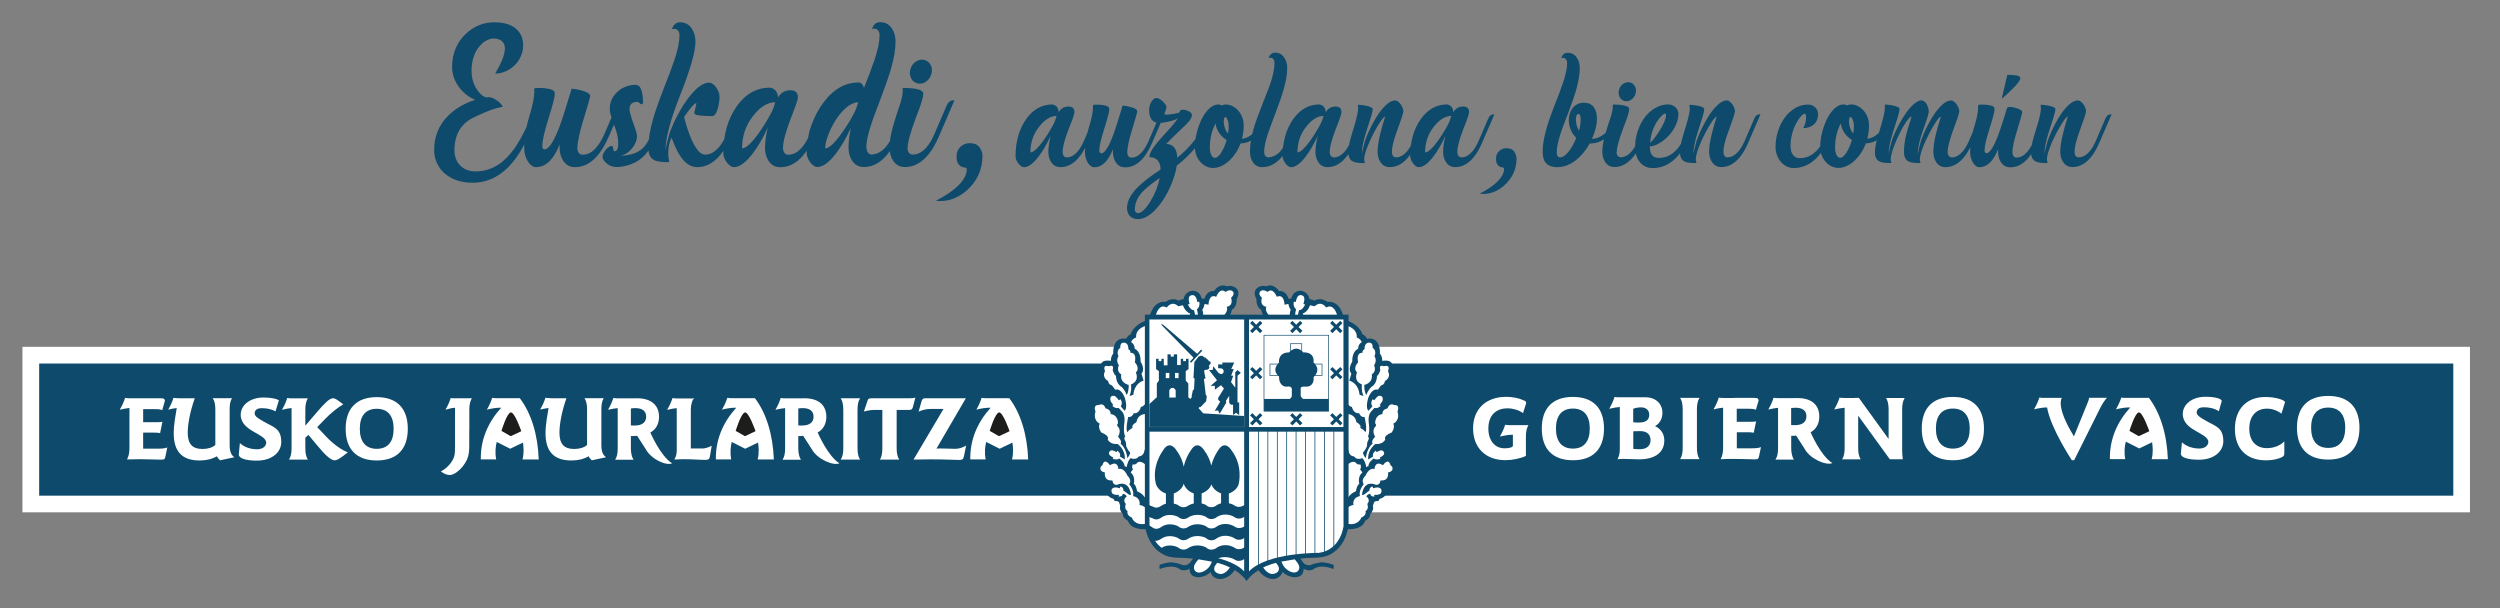
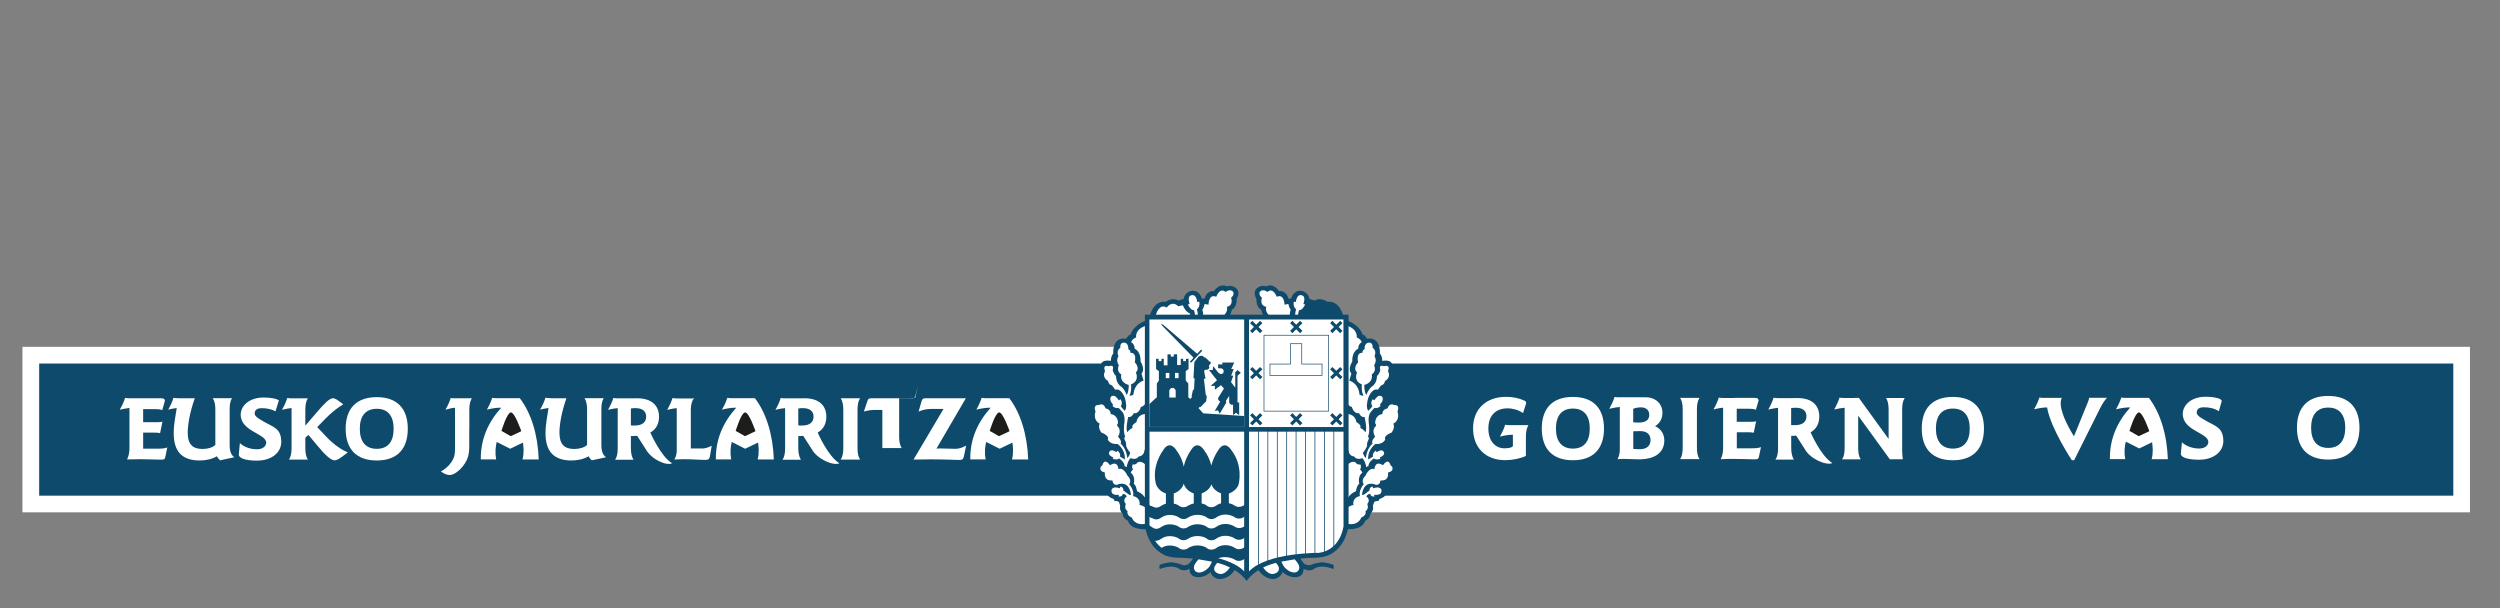
<svg xmlns="http://www.w3.org/2000/svg" xmlns:ns1="http://www.inkscape.org/namespaces/inkscape" xmlns:ns2="http://sodipodi.sourceforge.net/DTD/sodipodi-0.dtd" width="185mm" height="45mm" viewBox="0 0 185 45" id="svg2593" ns1:version="1.2.2 (b0a8486541, 2022-12-01)" ns2:docname="euskadi.svg">
  <rect x="0" y="0" width="185" height="45" fill="#808080" stroke="none" />
  <defs id="defs2590" />
  <g ns1:label="Capa 1" ns1:groupmode="layer" id="layer1" transform="translate(43.334,-27.765)">
    <g id="g2086" transform="matrix(0.56,0,0,0.56,-571.343,-356.513)">
      <rect class="cls-6" x="945.84" y="732.04" width="323.42" height="21.87" id="rect1922" style="fill:#ffffff" />
      <rect class="cls-8" x="948.05" y="734.25" width="319.01" height="17.46" id="rect1924" style="fill:#0e4a6b" />
      <path class="cls-6" d="m 992.66,738.69 c -2.66,0 -4.11,1.47 -4.11,4.18 0,2.71 1.44,4.19 4.11,4.19 2.67,0 4.1,-1.49 4.1,-4.19 0,-2.7 -1.44,-4.18 -4.1,-4.18 m 0,1.54 c 1.44,0 2.23,0.91 2.23,2.64 0,1.73 -0.78,2.65 -2.23,2.65 -1.45,0 -2.24,-0.93 -2.24,-2.65 0,-1.72 0.79,-2.64 2.24,-2.64" id="path1926" style="fill:#ffffff" />
-       <path class="cls-6" d="m 1063.82,738.76 c -0.27,0.07 -0.6,0.08 -0.97,0.08 h -4.71 c -0.32,0 -0.52,0 -0.61,0.27 l -0.5,1.48 c 0.55,-0.15 1.03,-0.21 1.38,-0.21 h 1.06 v 5.04 c 0,0.68 -0.08,1.17 -0.33,1.52 h 2.56 c -0.25,-0.37 -0.34,-0.87 -0.34,-1.52 v -5.04 h 1.44 c 0.46,0 0.61,0 0.72,-0.42 l 0.31,-1.2 z" id="path1928" style="fill:#ffffff" />
+       <path class="cls-6" d="m 1063.82,738.76 c -0.27,0.07 -0.6,0.08 -0.97,0.08 h -4.71 c -0.32,0 -0.52,0 -0.61,0.27 l -0.5,1.48 c 0.55,-0.15 1.03,-0.21 1.38,-0.21 h 1.06 v 5.04 h 2.56 c -0.25,-0.37 -0.34,-0.87 -0.34,-1.52 v -5.04 h 1.44 c 0.46,0 0.61,0 0.72,-0.42 l 0.31,-1.2 z" id="path1928" style="fill:#ffffff" />
      <path class="cls-6" d="m 1065.25,738.84 h -0.14 c -0.3,0 -0.38,0.13 -0.48,0.46 l -0.37,1.3 c 0.59,-0.25 1.06,-0.35 1.64,-0.35 h 1.65 l -3.96,6.69 c 0.74,-0.02 1.48,-0.03 2.25,-0.03 2.01,0 3.27,0.08 3.78,0.08 0.39,0 0.55,-0.07 0.64,-0.52 l 0.28,-1.38 c -0.43,0.24 -0.91,0.43 -1.42,0.43 -0.51,0 -1.21,-0.05 -2.05,-0.05 -0.21,0 -0.2,0.01 -0.45,0.02 l 3.88,-6.65 h -5.23 z" id="path1930" style="fill:#ffffff" />
      <path class="cls-6" d="m 1004.89,743.04 v -2.63 c -0.02,-1.1 0.34,-1.57 0.34,-1.57 h -2.55 c -0.23,0 0,0 -0.24,-0.05 -0.16,0.53 -0.4,1.03 -0.7,1.56 0.75,-0.18 0.86,-0.25 1.23,-0.25 h 0.03 v 0.21 c 0,0 0,4.93 0,4.93 0,0.91 -0.04,1.18 -0.22,1.57 -0.31,0.68 -0.91,1.31 -1.65,1.7 0.42,0.31 0.8,0.47 1.17,0.47 0.39,0 0.82,-0.24 1.34,-0.72 0.27,-0.26 0.5,-0.54 0.68,-0.84 0.34,-0.53 0.56,-1.1 0.56,-2.23 v -2.15 z" id="path1932" style="fill:#ffffff" />
      <path class="cls-6" d="m 1026.24,742.42 c 0.12,0.01 0.18,0.02 0.2,0.02 h 0.32 c 1,0 1.5,-0.45 1.5,-1.17 0,-0.72 -0.49,-1.13 -1.43,-1.13 -0.2,0 -0.4,0.02 -0.59,0.05 z m -1.74,-2.28 c -0.34,0.03 -0.77,0.1 -1.28,0.22 0.31,-0.53 0.54,-1.03 0.7,-1.56 0.23,0.05 0.46,0.05 0.69,0.05 h 1.74 c 0.24,0 0.48,-0.01 0.72,-0.01 1.92,0 2.89,0.97 2.89,2.44 0,0.94 -0.41,1.69 -1.15,2.08 0,0 1.35,3.15 2.88,4.07 -0.81,0.38 -2.8,-0.57 -3.49,-1.87 l -1.13,-1.76 c -0.22,0.02 -0.34,0.03 -0.59,0.03 h -0.24 v 1.61 c 0,0.67 0.13,1.18 0.35,1.52 h -2.43 c 0.26,-0.39 0.34,-0.88 0.34,-1.52 v -5.05 c 0,-0.08 0,-0.16 0,-0.24" id="path1934" style="fill:#ffffff" />
      <path class="cls-6" d="m 1048.36,742.42 c 0.12,0.01 0.18,0.02 0.2,0.02 h 0.32 c 1,0 1.5,-0.45 1.5,-1.17 0,-0.72 -0.49,-1.13 -1.43,-1.13 -0.2,0 -0.4,0.02 -0.59,0.05 z m -1.74,-2.28 c -0.34,0.03 -0.76,0.1 -1.28,0.22 0.31,-0.53 0.54,-1.03 0.7,-1.56 0.24,0.05 0.46,0.05 0.69,0.05 h 1.73 c 0.24,0 0.48,-0.01 0.73,-0.01 1.92,0 2.88,0.97 2.88,2.44 0,0.94 -0.41,1.69 -1.15,2.08 0,0 1.35,3.15 2.88,4.07 -0.81,0.38 -2.98,-0.57 -3.66,-1.87 l -1.13,-1.76 c -0.23,0.02 -0.16,0.03 -0.4,0.03 h -0.25 v 1.61 c 0,0.67 0.13,1.18 0.35,1.52 h -2.43 c 0.26,-0.39 0.34,-0.88 0.34,-1.52 v -5.05 c 0,-0.08 0,-0.16 0,-0.24" id="path1936" style="fill:#ffffff" />
      <path class="cls-6" d="m 961.43,738.84 h 2.67 c 0.39,0 0.54,0.05 0.56,0.35 l -0.35,1.22 c -0.32,-0.14 -0.68,-0.14 -1.1,-0.14 h -1.42 V 742 h 1.79 c 0.27,0 0.52,0 0.76,-0.07 l -0.31,1.51 c -0.26,-0.05 -0.51,-0.06 -0.73,-0.06 h -1.51 v 2.12 h 2.04 c 0.53,0 0.91,-0.05 1.15,-0.17 l -0.23,1.12 c -0.09,0.48 -0.15,0.5 -0.7,0.5 -0.44,0 -1.56,-0.06 -2.75,-0.06 -0.44,0 -1,0.01 -1.64,0.03 0.26,-0.52 0.32,-1 0.32,-1.52 v -5.08 c 0,-0.07 0,-0.13 0,-0.2 -0.34,0.04 -0.76,0.11 -1.28,0.23 0.31,-0.53 0.54,-1.03 0.7,-1.56 0.24,0.05 0.46,0.05 0.69,0.05 z" id="path1938" style="fill:#ffffff" />
      <path class="cls-6" d="m 966.51,738.84 h 2.1 c -0.68,1.93 -0.93,3.56 -0.93,4.54 0,1.49 0.61,2.16 1.94,2.16 0.74,0 1.35,-0.2 1.71,-0.53 v -4.63 c 0,-0.65 -0.07,-1.14 -0.34,-1.55 h 2.55 c -0.28,0.42 -0.32,0.93 -0.32,1.57 v 4.61 c 0,0.82 0.19,1.35 0.63,1.62 l -1.9,0.41 c -0.22,-0.22 -0.36,-0.39 -0.4,-0.54 -0.7,0.39 -1.44,0.56 -2.29,0.56 -2.31,0 -3.43,-1.17 -3.43,-3.59 0,-1.28 0.27,-2.42 0.4,-3.34 -0.31,0.03 -0.69,0.1 -1.13,0.21 0.31,-0.53 0.54,-1.03 0.7,-1.56 0.23,0.05 0.46,0.05 0.69,0.05" id="path1940" style="fill:#ffffff" />
      <path class="cls-6" d="m 987.36,739 0.87,0.63 c -0.82,0.51 -1.62,1.15 -2.36,1.91 l -1.08,1.11 1.2,1.27 c 1.04,1.1 2.17,1.83 2.85,2.06 -0.83,0.66 -1.36,1.06 -1.76,1.06 -0.45,0 -1.2,-0.64 -2.29,-1.97 l -1.16,-1.39 -0.41,0.36 v 1.38 c 0,0.66 0.09,1.15 0.34,1.52 h -2.5 c 0.26,-0.39 0.34,-0.88 0.34,-1.52 v -5.04 c 0,-0.08 0,-0.17 0,-0.25 -0.33,0.03 -0.76,0.11 -1.27,0.23 0.31,-0.53 0.54,-1.03 0.7,-1.56 0.23,0.05 0.46,0.05 0.69,0.05 h 2.04 c -0.25,0.35 -0.34,0.87 -0.34,1.54 v 2.07 l 1.49,-1.74 c 1.06,-1.23 1.7,-1.88 2.17,-1.88 0.16,0 0.32,0.06 0.48,0.17" id="path1942" style="fill:#ffffff" />
      <path class="cls-6" d="m 1015.64,738.84 h 2.08 c -0.68,1.93 -0.92,3.56 -0.92,4.54 0,1.49 0.61,2.16 1.94,2.16 0.74,0 1.35,-0.2 1.71,-0.53 v -4.63 c 0,-0.65 -0.07,-1.14 -0.34,-1.55 h 2.55 c -0.28,0.42 -0.32,0.93 -0.32,1.57 v 4.61 c 0,0.82 0.19,1.35 0.63,1.62 l -1.9,0.41 c -0.22,-0.22 -0.37,-0.39 -0.4,-0.54 -0.7,0.39 -1.44,0.56 -2.28,0.56 -2.31,0 -3.43,-1.17 -3.43,-3.59 0,-1.28 0.27,-2.42 0.4,-3.34 -0.31,0.04 -0.68,0.1 -1.11,0.2 0.3,-0.53 0.54,-1.03 0.7,-1.56 0.23,0.05 0.46,0.05 0.69,0.05" id="path1944" style="fill:#ffffff" />
      <path class="cls-6" d="m 1034.45,738.97 c -0.27,0.6 -0.29,1.09 -0.29,1.55 v 4.95 h 1.62 c 0.27,0 0.68,-0.13 1.14,-0.35 l -0.24,1.42 c -0.07,0.39 -0.25,0.44 -0.63,0.44 -0.74,0 -1.64,-0.09 -2.97,-0.09 -0.36,0 -0.74,0.02 -1.1,0.04 0.26,-0.42 0.32,-0.81 0.32,-1.24 v -5.16 c 0,-0.13 0,-0.26 -0.01,-0.39 -0.34,0.04 -0.76,0.1 -1.26,0.23 0.31,-0.53 0.54,-1.03 0.71,-1.56 0.23,0.05 0.45,0.05 0.69,0.05 h 2.22 l -0.19,0.14 z" id="path1946" style="fill:#ffffff" />
      <path class="cls-6" d="m 979.73,739.12 c -0.27,-0.22 -1.05,-0.38 -2.04,-0.38 -1.85,0 -3.01,1.07 -3.01,2.27 0,2.23 3.37,2.49 3.37,3.7 0,0.44 -0.44,0.87 -1.19,0.87 -0.82,0 -1.68,-0.25 -2.29,-0.82 l -0.14,1.49 v 0.04 c 0,0.49 0.96,0.79 2.38,0.79 2.06,0 3.24,-1.15 3.23,-2.48 -0.01,-1.8 -1.06,-1.95 -2.3,-2.67 -0.77,-0.45 -1.3,-0.73 -1.21,-1.2 0.07,-0.37 0.34,-0.58 0.94,-0.58 0.51,0 1.2,0.08 1.81,0.42 l 0.44,-1.43 z" id="path1948" style="fill:#ffffff" />
      <path class="cls-6" d="m 1053.97,738.84 c 0.24,0.37 0.34,0.88 0.34,1.54 v 5.03 c 0,0.66 -0.09,1.15 -0.34,1.53 h 2.56 c -0.25,-0.36 -0.34,-0.86 -0.34,-1.53 v -5.03 c 0,-0.67 0.09,-1.17 0.34,-1.54 z" id="path1950" style="fill:#ffffff" />
      <path class="cls-6" d="m 1011.98,744.7 c 0.07,0.56 0.17,1.33 -0.06,2.23 h 2.14 c -0.11,-3.35 -1.03,-6.18 -2.5,-8.1 h -2.96 c -0.23,0 -0.46,0 -0.69,-0.05 -0.16,0.53 -0.4,1.04 -0.7,1.56 0.75,-0.18 1.31,-0.25 1.69,-0.25 h 0.2 c -1.77,1.96 -2.69,4.2 -2.69,6.64 v 0.19 h 2.03 c -0.18,-0.98 -0.07,-1.72 0.07,-2.31 l 1.78,0.9 1.7,-0.82 z m -1.33,-4.57 c -1.02,1.18 -1.58,2.7 -1.74,3.12 l 1.39,0.71 1.46,-0.73 c 0,0 -0.3,-1.9 -1.11,-3.11" id="path1952" style="fill:#ffffff" />
      <path class="cls-6" d="m 1043.05,744.7 c 0.07,0.56 0.17,1.33 -0.06,2.23 h 2.14 c -0.12,-3.35 -1.03,-6.18 -2.5,-8.1 h -2.96 c -0.24,0 -0.46,0 -0.69,-0.05 -0.16,0.53 -0.4,1.04 -0.71,1.56 0.75,-0.18 1.31,-0.25 1.69,-0.25 h 0.2 c -1.77,1.96 -2.69,4.2 -2.69,6.64 v 0.19 h 2.03 c -0.18,-0.98 -0.07,-1.72 0.07,-2.31 l 1.77,0.9 1.7,-0.82 z m -1.34,-4.57 c -1.02,1.18 -1.58,2.7 -1.74,3.12 l 1.39,0.71 1.46,-0.73 c 0,0 -0.3,-1.9 -1.11,-3.11" id="path1954" style="fill:#ffffff" />
      <path class="cls-6" d="m 1076.66,744.7 c 0.07,0.56 0.17,1.33 -0.06,2.23 h 2.14 c -0.12,-3.35 -1.03,-6.18 -2.5,-8.1 h -2.96 c -0.23,0 -0.46,0 -0.69,-0.05 -0.17,0.53 -0.4,1.04 -0.7,1.56 0.75,-0.18 1.31,-0.25 1.69,-0.25 h 0.2 c -1.77,1.96 -2.69,4.2 -2.69,6.64 v 0.19 h 2.03 c -0.18,-0.98 -0.07,-1.72 0.07,-2.31 l 1.78,0.9 1.7,-0.82 z m -1.33,-4.57 c -1.02,1.18 -1.58,2.7 -1.74,3.12 l 1.39,0.71 1.46,-0.73 c 0,0 -0.3,-1.9 -1.11,-3.11" id="path1956" style="fill:#ffffff" />
      <path class="cls-6" d="m 1200.93,738.66 c -2.66,0 -4.11,1.47 -4.11,4.18 0,2.71 1.44,4.19 4.11,4.19 2.67,0 4.11,-1.49 4.11,-4.19 0,-2.7 -1.44,-4.18 -4.11,-4.18 m 0,1.54 c 1.44,0 2.23,0.92 2.23,2.64 0,1.72 -0.79,2.65 -2.23,2.65 -1.44,0 -2.24,-0.93 -2.24,-2.65 0,-1.72 0.79,-2.64 2.24,-2.64" id="path1958" style="fill:#ffffff" />
      <path class="cls-6" d="m 1150.72,738.66 c -2.66,0 -4.11,1.47 -4.11,4.18 0,2.71 1.44,4.19 4.11,4.19 2.67,0 4.11,-1.49 4.11,-4.19 0,-2.7 -1.44,-4.18 -4.11,-4.18 m 0,1.54 c 1.45,0 2.23,0.92 2.23,2.64 0,1.72 -0.78,2.65 -2.23,2.65 -1.45,0 -2.24,-0.93 -2.24,-2.65 0,-1.72 0.8,-2.64 2.24,-2.64" id="path1960" style="fill:#ffffff" />
      <path class="cls-6" d="m 1236.4,739.45 c 0.04,-0.13 0.06,-0.22 0.06,-0.25 0,-0.3 -0.89,-0.56 -2.14,-0.56 -1.85,0 -3.01,1.07 -3.01,2.27 0,2.23 3.38,2.49 3.38,3.7 0,0.45 -0.44,0.87 -1.2,0.87 -0.82,0 -1.68,-0.26 -2.29,-0.82 l -0.14,1.49 v 0.03 c 0,0.49 0.96,0.78 2.38,0.78 2.06,0 3.24,-1.15 3.23,-2.47 -0.01,-1.81 -1.06,-1.96 -2.3,-2.68 -0.77,-0.45 -1.3,-0.73 -1.21,-1.2 0.07,-0.37 0.34,-0.58 0.95,-0.58 0.56,0 1.33,0.09 1.97,0.52 l 0.31,-1.1 z" id="path1962" style="fill:#ffffff" />
      <path class="cls-6" d="m 1215.35,738.79 h -2.29 c -0.23,0 -0.46,0 -0.7,-0.05 -0.16,0.53 -0.4,1.03 -0.7,1.56 0.75,-0.18 1.32,-0.25 1.69,-0.25 h 0.03 c 0.47,2.76 3.27,6.97 3.27,6.97 h 0.31 l 3.44,-6.89 c 0.3,-0.59 0.61,-1.05 0.89,-1.35 h -2.37 c 0,0.17 -0.06,0.39 -0.18,0.65 l -1.81,4.44 c -2.5,-4.07 -1.59,-5.08 -1.59,-5.08" id="path1964" style="fill:#ffffff" />
-       <path class="cls-6" d="m 1244.77,739.52 c 0.02,-0.08 0.05,-0.14 0.05,-0.16 0,-0.26 -1.16,-0.69 -2.59,-0.69 -2.51,0 -4.03,1.63 -4.03,4.22 0,2.59 1.5,4.15 4.1,4.15 1.25,0 2.15,-0.38 2.31,-0.55 0.11,-0.11 0.12,-0.25 0.12,-0.45 v -1.5 c -0.54,0.55 -1.39,0.89 -2.3,0.89 -1.42,0 -2.33,-0.93 -2.33,-2.57 0,-1.64 0.89,-2.65 2.34,-2.65 0.67,0 1.35,0.24 1.91,0.66 l 0.42,-1.34 z" id="path1966" style="fill:#ffffff" />
      <path class="cls-6" d="m 1142.74,745.23 c -0.16,0.13 -0.53,0.22 -1.06,0.22 -1.26,0 -2.13,-1.01 -2.13,-2.61 0,-1.68 0.93,-2.67 2.55,-2.67 0.7,0 1.51,0.24 2.03,0.63 l 0.37,-1.16 c 0.03,-0.06 0.04,-0.09 0.04,-0.13 0,-0.21 0,-0.26 -0.3,-0.39 -0.66,-0.3 -1.48,-0.47 -2.34,-0.47 -2.67,0 -4.37,1.63 -4.37,4.16 0,2.53 1.61,4.21 4.27,4.21 0.91,0 1.99,-0.22 2.71,-0.56 v -2.49 c -0.02,-1.1 0.34,-1.58 0.34,-1.58 h -2.39 c -0.24,0 -0.46,0 -0.69,-0.05 -0.16,0.53 -0.4,1.03 -0.7,1.56 0.75,-0.18 1.31,-0.24 1.69,-0.24 h 0.03 v 0.21 c 0,0 0,1.27 0,1.27 l -0.05,0.08 z" id="path1968" style="fill:#ffffff" />
      <path class="cls-6" d="m 1158.69,742.01 c 0.21,0.03 0.66,0.04 0.71,0.04 0.94,0 1.41,-0.33 1.41,-1.03 0,-0.6 -0.41,-0.98 -1.09,-0.98 -0.27,0 -0.8,0.06 -1.03,0.2 v 1.78 z m 0,3.52 c 0.22,0.03 0.73,0.04 0.9,0.04 0.87,0 1.39,-0.45 1.39,-1.2 0,-0.75 -0.48,-1.19 -1.36,-1.19 -0.2,0 -0.71,0.01 -0.92,0.02 v 2.33 z m -1.76,-5.54 c -0.36,0.03 -0.83,0.1 -1.41,0.24 0.3,-0.53 0.54,-1.03 0.7,-1.56 0.23,0.04 0.46,0.04 0.69,0.04 h 1.5 c 0.25,0 1.31,0 1.92,0 1.34,0 2.22,0.87 2.22,2.04 0,0.79 -0.34,1.41 -0.97,1.77 0.8,0.38 1.22,1.06 1.22,1.89 0,1.53 -1.14,2.5 -3.34,2.5 -0.55,0 -1.46,-0.06 -2.1,-0.06 -0.13,0 -0.38,0.01 -0.74,0.04 0.23,-0.45 0.3,-0.86 0.3,-1.32 v -5.58 z" id="path1970" style="fill:#ffffff" />
      <path class="cls-6" d="m 1187.97,738.79 h 0.54 c 0,0 3.93,5.43 3.93,5.43 v -3.88 c 0,-0.67 -0.11,-1.19 -0.34,-1.54 h 2.47 c -0.26,0.4 -0.34,0.89 -0.34,1.54 v 5.42 c 0,0.4 0.04,0.79 0.09,1.14 h -1.72 l -4.18,-5.76 v 4.24 c 0,0.62 0.07,1.11 0.33,1.53 h -2.46 c 0.26,-0.39 0.34,-0.88 0.34,-1.53 v -5.03 c 0,-0.09 0,-0.18 0,-0.26 -0.35,0.03 -0.81,0.1 -1.38,0.23 0.3,-0.53 0.54,-1.03 0.7,-1.56 0.24,0.04 0.46,0.04 0.69,0.04 h 1.34 z" id="path1972" style="fill:#ffffff" />
      <path class="cls-6" d="m 1172.02,738.79 h 2.67 c 0.39,0 0.54,0.05 0.57,0.35 l -0.36,1.22 c -0.32,-0.14 -0.68,-0.14 -1.1,-0.14 h -1.43 v 1.73 h 1.79 c 0.27,0 0.52,0 0.77,-0.07 l -0.31,1.51 c -0.26,-0.05 -0.51,-0.06 -0.73,-0.06 h -1.51 v 2.12 h 2.04 c 0.53,0 0.91,-0.05 1.15,-0.16 l -0.23,1.11 c -0.09,0.48 -0.15,0.51 -0.7,0.51 -0.43,0 -1.55,-0.06 -2.75,-0.06 -0.44,0 -0.99,0.01 -1.64,0.04 0.26,-0.52 0.32,-1 0.32,-1.53 v -5.08 c 0,-0.07 0,-0.13 0,-0.2 -0.34,0.03 -0.76,0.1 -1.27,0.23 0.3,-0.53 0.54,-1.03 0.7,-1.56 0.23,0.05 0.46,0.05 0.69,0.05 h 1.35 z" id="path1974" style="fill:#ffffff" />
      <path class="cls-6" d="m 1164.89,738.79 c 0.25,0.38 0.34,0.88 0.34,1.54 v 5.03 c 0,0.66 -0.09,1.15 -0.34,1.52 h 2.56 c -0.24,-0.36 -0.34,-0.86 -0.34,-1.52 v -5.03 c 0,-0.67 0.1,-1.17 0.34,-1.54 z" id="path1976" style="fill:#ffffff" />
      <path class="cls-6" d="m 1179.56,742.37 c 0.12,0.01 0.18,0.02 0.2,0.02 h 0.32 c 1,0 1.5,-0.44 1.5,-1.17 0,-0.73 -0.49,-1.13 -1.43,-1.13 -0.2,0 -0.4,0.02 -0.59,0.05 z m -1.74,-2.27 c -0.34,0.03 -0.77,0.11 -1.28,0.23 0.3,-0.53 0.54,-1.03 0.7,-1.56 0.24,0.05 0.46,0.05 0.7,0.05 h 1.73 c 0.24,0 0.48,-0.01 0.72,-0.01 1.93,0 2.89,0.96 2.89,2.44 0,0.94 -0.41,1.69 -1.15,2.08 0,0 1.35,3.16 2.88,4.07 -0.81,0.38 -2.98,-0.57 -3.66,-1.87 l -1.13,-1.76 c -0.22,0.02 -0.16,0.03 -0.4,0.03 h -0.25 v 1.61 c 0,0.67 0.13,1.18 0.35,1.53 h -2.43 c 0.26,-0.39 0.34,-0.88 0.34,-1.53 v -5.04 c 0,-0.08 0,-0.16 0,-0.24" id="path1978" style="fill:#ffffff" />
      <path class="cls-6" d="m 1227.26,744.66 c 0.07,0.56 0.17,1.32 -0.06,2.23 h 2.14 c -0.12,-3.35 -1.03,-6.17 -2.5,-8.1 h -2.96 c -0.24,0 -0.46,0 -0.69,-0.05 -0.17,0.53 -0.4,1.03 -0.71,1.56 0.75,-0.18 1.31,-0.25 1.69,-0.25 h 0.2 c -1.77,1.96 -2.69,4.2 -2.69,6.64 v 0.19 h 2.03 c -0.18,-0.98 -0.07,-1.72 0.07,-2.31 l 1.78,0.9 1.7,-0.82 z m -1.33,-4.57 c -1.03,1.18 -1.59,2.7 -1.74,3.12 l 1.39,0.72 1.46,-0.73 c 0,0 -0.3,-1.9 -1.11,-3.11" id="path1980" style="fill:#ffffff" />
      <path class="cls-8" d="M 1120.19,728.02 H 1110 c -0.3,-0.03 -0.47,-0.89 -0.47,-0.89 -0.69,-0.3 -0.63,-1.4 -0.63,-1.4 -0.84,-1.54 0.87,-1.95 1.24,-1.67 1.1,-0.5 1.73,0.6 1.73,0.6 1.05,-0.05 1.25,0.99 1.25,0.99 0.16,0.08 0.38,0 0.38,0 0.44,-1.57 2.23,-1.15 2.41,0.08 0.22,0.03 0.68,0.2 0.68,0.2 0.81,-0.5 1.69,0.16 1.69,0.16 1.72,-0.17 2.12,1.95 2.12,1.95 l 0.47,0.53 c 1.78,0.64 2.05,1.84 2.05,1.84 0.28,0 0.6,0.56 0.6,0.56 1.87,-0.3 1.7,1.96 1.7,1.96 0.36,0.44 0.3,0.96 0.3,0.96 0.29,-0.03 0.63,-0.08 1,0.06 0.73,0.54 0.47,1.13 0.47,1.13 0.57,1.56 -0.71,2.04 -0.71,2.04 0,0.45 -0.5,0.74 -0.5,0.74 0.84,0.29 0.71,1.2 0.71,1.2 2.24,-0.54 1.77,1.66 1.77,1.66 0.33,1.28 -0.57,1.77 -0.57,1.77 0.11,1.2 -0.99,1.77 -0.99,1.77 0,0.45 -0.43,0.81 -0.43,0.81 0.9,0.36 0.38,1.26 0.38,1.26 0.68,0.34 0.65,0.9 0.65,0.9 0.92,1.04 -0.28,1.77 -0.28,1.77 -0.02,1.06 -1.02,1.2 -1.02,1.2 0.65,1.59 -0.75,1.91 -0.75,1.91 -0.14,0.04 -0.22,0.31 -0.22,0.31 -0.39,-0.04 -0.56,0.12 -0.56,0.12 l -0.18,0.5 c 0.18,0.63 -0.35,1.1 -0.35,1.1 0.07,0.52 -0.67,0.89 -0.67,0.89 -0.44,1.32 -2.4,1.1 -2.4,1.1 v -27.35 l -0.68,-0.74 z" id="path1982" style="fill:#0e4a6b" />
      <path class="cls-6" d="m 1120.86,747.67 v 4.53 c 0.46,-0.85 1.19,-1.07 1.19,-1.07 0.15,-0.89 0.44,-0.98 0.44,-0.98 -0.24,-1.08 0.41,-1.48 0.41,-1.48 -0.12,-0.29 -0.31,-0.42 -0.31,-0.42 0.25,-0.32 0.03,-0.69 0.03,-0.69 -0.35,0.17 -0.64,-0.26 -0.64,-0.26 -0.5,-0.27 -1.11,0.37 -1.11,0.37" id="path1984" style="fill:#ffffff" />
      <path class="cls-6" d="m 1120.86,753.34 v 2.07 c 1.54,0.34 1.9,-0.81 1.9,-0.81 0.75,-0.29 0.56,-0.86 0.56,-0.86 0.51,-0.28 0.23,-0.93 0.23,-0.93 0.51,-0.59 -0.12,-0.99 -0.12,-0.99 0.1,-0.32 0.52,-0.36 0.52,-0.36 0.06,0.46 0.47,0.32 0.56,0.38 -0.14,-0.27 0.09,-0.25 0.09,-0.25 0.47,0.08 0.74,-0.19 0.74,-0.19 0.31,-0.6 -0.22,-0.74 -0.22,-0.74 -0.26,-0.12 -0.81,0.07 -0.81,0.07 l -0.06,-0.24 c -0.48,0.12 -0.4,0.53 -0.4,0.53 l -0.74,0.55 c -0.31,0.13 -0.26,-0.05 -0.26,-0.05 0.32,-2.02 1.83,-1.25 1.83,-1.25 0.57,0.1 0.62,-0.58 0.62,-0.58 1.21,0.12 0.99,-1.04 0.99,-1.04 0.81,-0.18 0.58,-0.67 0.53,-0.81 -0.22,-0.1 -0.22,-0.22 -0.22,-0.22 -0.31,-0.97 -0.98,0.07 -0.98,0.07 -1.07,-0.7 -1.12,0.51 -1.12,0.51 -0.72,-0.27 -1.18,0.86 -1.18,0.86 -0.67,0.62 -0.24,1.13 -0.24,1.13 -0.74,0.91 -0.5,1.57 -0.5,1.57 -1.12,0.25 -0.85,1.2 -0.85,1.2 -0.33,-0.05 -0.88,0.39 -0.88,0.39" id="path1986" style="fill:#ffffff" />
      <path class="cls-6" d="m 1110.7,728.02 c -0.81,-0.76 -0.48,-1.26 -0.48,-1.26 -0.98,-0.18 -0.59,-1.2 -0.59,-1.2 -0.8,-0.69 0,-1.34 0.73,-0.77 0.76,-0.67 1.23,0.64 1.23,0.64 1.01,-0.45 1.02,1.04 1.02,1.04 l 0.51,-0.09 c 0.11,0.53 0.32,0.78 0.32,0.78 -0.18,0.31 -0.12,0.87 -0.12,0.87 h -2.63 z" id="path1988" style="fill:#ffffff" />
-       <path class="cls-6" d="m 1115.15,728.02 -0.14,-0.36 c 0.74,-0.29 0.97,-1.11 0.97,-1.11 l 0.62,0.13 c 0.88,-0.83 1.52,0.17 1.52,0.17 0.94,-0.56 1.4,0.71 1.48,1.17 h -4.45" id="path1990" style="fill:#ffffff" />
      <path class="cls-6" d="m 1114.13,727.06 c -0.16,-0.12 -0.39,-0.39 -0.29,-0.99 l 0.25,0.06 0.09,-0.35 c 0,0 0.16,-0.72 0.69,-0.55 0,0 0.51,0.03 0.33,0.81 l -0.09,0.35 0.23,0.06 c 0,0 -0.39,0.83 -0.81,0.74 -0.13,0.45 -0.15,0.84 -0.15,0.84 h -0.39 c 0.03,-0.43 0.09,-0.74 0.15,-0.94 v -0.02 z" id="path1992" style="fill:#ffffff" />
      <path class="cls-6" d="m 1124.69,745.79 0.1,0.17 0.25,-0.14 c 0,0 0.49,-0.28 0.68,0.1 0,0 0.25,0.31 -0.28,0.62 l -0.25,0.13 0.09,0.17 c 0,0 -0.67,0.22 -0.85,-0.06 -0.79,0.55 -0.73,1.04 -0.73,1.04 -0.09,-0.05 -0.27,0.14 -0.27,0.14 -0.21,-1.04 -0.56,-1.21 -0.56,-1.21 0,0 -0.71,0.33 -1.07,-0.23 -0.39,0 -0.71,-0.34 -0.76,-0.86 -0.09,-0.16 -0.19,0 -0.19,0 v -4.74 c 1.17,0.01 1.26,1.07 1.26,1.07 0.79,0.46 0.5,0.75 0.5,0.75 0.62,0.33 0.66,0.58 0.66,0.58 0.34,-0.25 -0.08,-2.01 -0.08,-2.01 -0.51,0.1 -0.72,-0.5 -0.72,-0.5 -0.76,0.11 -0.96,-0.85 -0.96,-0.85 -0.21,0.1 -0.66,-0.48 -0.66,-0.48 v -10.23 c 1.52,0.48 1.3,1.54 1.3,1.54 0.62,0.28 0.66,0.64 0.66,0.64 -0.5,0.28 -0.46,0.86 -0.46,0.86 -0.89,0.44 -0.78,1.68 -0.78,1.68 -0.68,1.14 -0.12,1.61 -0.12,1.61 l -0.28,0.92 c 1.32,0.44 1.35,1.86 1.35,1.86 0.51,0.24 0.51,0.12 0.51,0.12 -0.31,-0.64 -0.19,-1.47 -0.19,-1.47 -1.2,-0.47 -0.64,-1.58 -0.64,-1.58 -0.62,-0.61 0.14,-1.34 0.14,-1.34 -0.29,-1.41 0.57,-1.25 0.57,-1.25 -0.04,-0.36 0.28,-0.48 0.28,-0.48 -0.03,-0.88 0.55,-0.87 0.55,-0.87 0.61,-0.06 0.51,0.67 0.51,0.67 0.62,0.43 0.25,1.11 0.25,1.11 0.4,0.66 -0.05,1.19 -0.05,1.19 0.37,0.89 -0.31,1.22 -0.31,1.22 0.21,1.16 -0.99,1.4 -0.99,1.4 0.02,1.27 0.32,1.29 0.32,1.29 0.12,-0.56 0.62,-1.03 0.62,-1.03 0.78,-0.44 0.74,-1.45 0.74,-1.45 0.38,-0.31 0.44,-0.8 0.44,-0.8 -0.25,-0.81 0.48,-0.48 0.48,-0.48 0.97,-0.28 0.53,0.64 0.53,0.64 0.48,0.89 -0.4,1.31 -0.4,1.31 -0.06,0.53 -0.51,0.58 -0.51,0.58 l -0.42,0.57 c -0.83,-0.26 -1.29,1.13 -1.29,1.13 -0.39,1.41 0.05,1.65 0.05,1.65 l 0.51,-0.58 c -0.32,-0.51 0.03,-0.94 0.03,-0.94 l 0.22,0.14 c 0.22,-0.34 0.53,-0.57 0.53,-0.57 0.83,-0.17 0.55,0.67 0.55,0.67 -0.04,0.11 -0.35,0.5 -0.35,0.5 l 0.12,0.14 c -0.42,0.41 -0.83,0.27 -0.83,0.27 -0.24,0.25 -0.49,0.54 -0.49,0.54 -0.44,0.58 -0.23,1.6 -0.23,1.6 0.14,1.32 -0.14,1.62 -0.14,1.62 0.27,0.22 0,0.6 0,0.6 -0.12,0.16 -0.12,0.69 -0.12,0.69 -0.13,0.39 -0.53,0.87 -0.53,0.87 0.04,0.35 0.37,0.71 0.37,0.71 0.19,-1.42 0.9,-1.91 0.9,-1.91 -0.25,-0.36 0.34,-0.92 0.34,-0.92 0,0 -0.51,-0.76 0.01,-1.32 0.25,-0.21 -0.01,-0.45 -0.01,-0.45 0,0 -0.06,-1.09 0.96,-1.22 -0.04,-0.65 0.67,-0.75 0.67,-0.75 0.28,-0.82 0.86,-0.45 0.86,-0.45 0.88,-0.05 0.46,0.85 0.46,0.85 0.38,1.24 -0.55,1.61 -0.55,1.61 0.27,0.55 -0.21,1.17 -0.21,1.17 -1.19,0.47 -0.85,0.92 -0.85,0.92 -0.35,0.73 -1.31,0.6 -1.31,0.6 -1.15,0.93 -0.94,2.05 -0.94,2.05 l 0.65,-0.4 c 0,0 -0.22,-0.38 0.37,-0.78" id="path1994" style="fill:#ffffff" />
      <path class="cls-8" d="m 1095,728.02 h 10.19 c 0.3,-0.03 0.47,-0.89 0.47,-0.89 0.69,-0.3 0.63,-1.4 0.63,-1.4 0.84,-1.54 -0.87,-1.95 -1.24,-1.67 -1.11,-0.5 -1.74,0.6 -1.74,0.6 -1.04,-0.05 -1.25,0.99 -1.25,0.99 -0.16,0.08 -0.38,0 -0.38,0 -0.44,-1.57 -2.23,-1.15 -2.4,0.08 -0.22,0.03 -0.68,0.2 -0.68,0.2 -0.81,-0.5 -1.69,0.16 -1.69,0.16 -1.72,-0.17 -2.12,1.95 -2.12,1.95 l -0.47,0.53 c -1.78,0.64 -2.04,1.84 -2.04,1.84 -0.28,0 -0.6,0.56 -0.6,0.56 -1.88,-0.3 -1.7,1.96 -1.7,1.96 -0.36,0.44 -0.3,0.96 -0.3,0.96 -0.29,-0.03 -0.63,-0.08 -1,0.06 -0.73,0.54 -0.47,1.13 -0.47,1.13 -0.57,1.56 0.71,2.04 0.71,2.04 0,0.45 0.5,0.74 0.5,0.74 -0.83,0.29 -0.71,1.2 -0.71,1.2 -2.24,-0.54 -1.77,1.66 -1.77,1.66 -0.33,1.28 0.57,1.77 0.57,1.77 -0.11,1.2 0.99,1.77 0.99,1.77 0,0.45 0.42,0.81 0.42,0.81 -0.9,0.36 -0.38,1.26 -0.38,1.26 -0.68,0.34 -0.64,0.9 -0.64,0.9 -0.92,1.04 0.28,1.77 0.28,1.77 0.03,1.06 1.02,1.2 1.02,1.2 -0.64,1.59 0.75,1.91 0.75,1.91 0.14,0.04 0.22,0.31 0.22,0.31 0.39,-0.04 0.56,0.12 0.56,0.12 l 0.17,0.5 c -0.17,0.63 0.35,1.1 0.35,1.1 -0.07,0.52 0.67,0.89 0.67,0.89 0.43,1.32 2.4,1.1 2.4,1.1 v -27.35 l 0.68,-0.74 z" id="path1996" style="fill:#0e4a6b" />
      <path class="cls-6" d="m 1094.33,747.67 v 4.53 c -0.47,-0.85 -1.2,-1.07 -1.2,-1.07 -0.15,-0.89 -0.43,-0.98 -0.43,-0.98 0.24,-1.08 -0.41,-1.48 -0.41,-1.48 0.12,-0.29 0.31,-0.42 0.31,-0.42 -0.25,-0.32 -0.03,-0.69 -0.03,-0.69 0.35,0.17 0.64,-0.26 0.64,-0.26 0.49,-0.27 1.11,0.37 1.11,0.37" id="path1998" style="fill:#ffffff" />
      <path class="cls-6" d="m 1094.33,753.34 v 2.07 c -1.55,0.34 -1.9,-0.81 -1.9,-0.81 -0.75,-0.29 -0.56,-0.86 -0.56,-0.86 -0.51,-0.28 -0.23,-0.93 -0.23,-0.93 -0.51,-0.59 0.12,-0.99 0.12,-0.99 -0.1,-0.32 -0.52,-0.36 -0.52,-0.36 -0.06,0.46 -0.47,0.32 -0.56,0.38 0.14,-0.27 -0.1,-0.25 -0.1,-0.25 -0.47,0.08 -0.74,-0.19 -0.74,-0.19 -0.31,-0.6 0.21,-0.74 0.21,-0.74 0.26,-0.12 0.81,0.07 0.81,0.07 l 0.06,-0.24 c 0.48,0.12 0.4,0.53 0.4,0.53 l 0.74,0.55 c 0.31,0.13 0.26,-0.05 0.26,-0.05 -0.33,-2.02 -1.83,-1.25 -1.83,-1.25 -0.57,0.1 -0.62,-0.58 -0.62,-0.58 -1.21,0.12 -0.99,-1.04 -0.99,-1.04 -0.81,-0.18 -0.58,-0.67 -0.53,-0.81 0.22,-0.1 0.22,-0.22 0.22,-0.22 0.31,-0.97 0.98,0.07 0.98,0.07 1.07,-0.7 1.12,0.51 1.12,0.51 0.72,-0.27 1.18,0.86 1.18,0.86 0.67,0.62 0.24,1.13 0.24,1.13 0.74,0.91 0.51,1.57 0.51,1.57 1.11,0.25 0.85,1.2 0.85,1.2 0.33,-0.05 0.88,0.39 0.88,0.39" id="path2000" style="fill:#ffffff" />
      <path class="cls-6" d="m 1104.48,728.02 c 0.81,-0.76 0.49,-1.26 0.49,-1.26 0.97,-0.18 0.58,-1.2 0.58,-1.2 0.8,-0.69 0,-1.34 -0.73,-0.77 -0.76,-0.67 -1.23,0.64 -1.23,0.64 -1.01,-0.45 -1.02,1.04 -1.02,1.04 l -0.52,-0.09 c -0.1,0.53 -0.31,0.78 -0.31,0.78 0.18,0.31 0.11,0.87 0.11,0.87 h 2.63 z" id="path2002" style="fill:#ffffff" />
      <path class="cls-6" d="m 1100.03,728.02 0.13,-0.36 c -0.74,-0.29 -0.97,-1.11 -0.97,-1.11 l -0.62,0.13 c -0.87,-0.83 -1.52,0.17 -1.52,0.17 -0.95,-0.56 -1.4,0.71 -1.48,1.17 h 4.45" id="path2004" style="fill:#ffffff" />
      <path class="cls-6" d="m 1101.06,727.06 c 0.16,-0.12 0.39,-0.39 0.29,-0.99 l -0.25,0.06 -0.09,-0.35 c 0,0 -0.17,-0.72 -0.69,-0.55 0,0 -0.51,0.03 -0.33,0.81 l 0.08,0.35 -0.23,0.06 c 0,0 0.39,0.83 0.81,0.74 0.14,0.45 0.15,0.84 0.15,0.84 h 0.39 c -0.03,-0.43 -0.09,-0.74 -0.15,-0.94 v -0.02 z" id="path2006" style="fill:#ffffff" />
      <path class="cls-6" d="m 1090.5,745.79 -0.1,0.17 -0.25,-0.14 c 0,0 -0.5,-0.28 -0.68,0.1 0,0 -0.25,0.31 0.28,0.62 l 0.25,0.13 -0.09,0.17 c 0,0 0.67,0.22 0.84,-0.06 0.8,0.55 0.72,1.04 0.72,1.04 0.09,-0.05 0.27,0.14 0.27,0.14 0.21,-1.04 0.55,-1.21 0.55,-1.21 0,0 0.71,0.33 1.07,-0.23 0.39,0 0.72,-0.34 0.76,-0.86 0.08,-0.16 0.19,0 0.19,0 v -4.74 c -1.18,0.01 -1.26,1.07 -1.26,1.07 -0.79,0.46 -0.5,0.75 -0.5,0.75 -0.62,0.33 -0.67,0.58 -0.67,0.58 -0.34,-0.25 0.08,-2.01 0.08,-2.01 0.51,0.1 0.73,-0.5 0.73,-0.5 0.76,0.11 0.95,-0.85 0.95,-0.85 0.21,0.1 0.67,-0.48 0.67,-0.48 v -10.23 c -1.52,0.48 -1.3,1.54 -1.3,1.54 -0.62,0.28 -0.66,0.64 -0.66,0.64 0.5,0.28 0.46,0.86 0.46,0.86 0.89,0.44 0.78,1.68 0.78,1.68 0.68,1.14 0.12,1.61 0.12,1.61 l 0.28,0.92 c -1.32,0.44 -1.34,1.86 -1.34,1.86 -0.51,0.24 -0.51,0.12 -0.51,0.12 0.31,-0.64 0.19,-1.47 0.19,-1.47 1.2,-0.47 0.64,-1.58 0.64,-1.58 0.62,-0.61 -0.14,-1.34 -0.14,-1.34 0.29,-1.41 -0.57,-1.25 -0.57,-1.25 0.03,-0.36 -0.28,-0.48 -0.28,-0.48 0.03,-0.88 -0.55,-0.87 -0.55,-0.87 -0.61,-0.06 -0.51,0.67 -0.51,0.67 -0.62,0.43 -0.25,1.11 -0.25,1.11 -0.4,0.66 0.05,1.19 0.05,1.19 -0.37,0.89 0.32,1.22 0.32,1.22 -0.21,1.16 0.99,1.4 0.99,1.4 -0.02,1.27 -0.32,1.29 -0.32,1.29 -0.11,-0.56 -0.62,-1.03 -0.62,-1.03 -0.78,-0.44 -0.74,-1.45 -0.74,-1.45 -0.38,-0.31 -0.44,-0.8 -0.44,-0.8 0.25,-0.81 -0.48,-0.48 -0.48,-0.48 -0.97,-0.28 -0.53,0.64 -0.53,0.64 -0.48,0.89 0.41,1.31 0.41,1.31 0.06,0.53 0.51,0.58 0.51,0.58 l 0.42,0.57 c 0.83,-0.26 1.29,1.13 1.29,1.13 0.39,1.41 -0.05,1.65 -0.05,1.65 l -0.5,-0.58 c 0.32,-0.51 -0.04,-0.94 -0.04,-0.94 l -0.22,0.14 c -0.22,-0.34 -0.53,-0.57 -0.53,-0.57 -0.83,-0.17 -0.55,0.67 -0.55,0.67 0.03,0.11 0.34,0.5 0.34,0.5 l -0.11,0.14 c 0.42,0.41 0.83,0.27 0.83,0.27 0.24,0.25 0.5,0.54 0.5,0.54 0.44,0.58 0.23,1.6 0.23,1.6 -0.14,1.32 0.14,1.62 0.14,1.62 -0.27,0.22 0,0.6 0,0.6 0.12,0.16 0.12,0.69 0.12,0.69 0.13,0.39 0.53,0.87 0.53,0.87 -0.05,0.35 -0.37,0.71 -0.37,0.71 -0.19,-1.42 -0.9,-1.91 -0.9,-1.91 0.25,-0.36 -0.34,-0.92 -0.34,-0.92 0,0 0.51,-0.76 0,-1.32 -0.26,-0.21 0,-0.45 0,-0.45 0,0 0.06,-1.09 -0.97,-1.22 0.03,-0.65 -0.67,-0.75 -0.67,-0.75 -0.28,-0.82 -0.87,-0.45 -0.87,-0.45 -0.88,-0.05 -0.46,0.85 -0.46,0.85 -0.38,1.24 0.55,1.61 0.55,1.61 -0.28,0.55 0.21,1.17 0.21,1.17 1.19,0.47 0.85,0.92 0.85,0.92 0.35,0.73 1.31,0.6 1.31,0.6 1.15,0.93 0.94,2.05 0.94,2.05 l -0.65,-0.4 c 0,0 0.23,-0.38 -0.36,-0.78" id="path2008" style="fill:#ffffff" />
      <path class="cls-8" d="m 1100.52,760.03 c -0.18,0.26 -0.46,0.63 -0.62,0.73 0,0 -0.44,0.27 -0.88,0.07 -0.34,-0.16 -0.87,-0.25 -1.31,-0.32 0,0 -0.74,0.02 -1.57,0.32 0,0 -0.14,0.25 0,0.57 0,0 0.64,-0.27 1.34,-0.31 0,0 0.76,-0.09 1.33,0.37 0,0 0.56,0.32 1.27,-0.1 0,0 -0.18,1.06 1.1,1.13 0,0 0.94,0.04 1.66,-0.69 0,0 0.15,0.97 1.4,0.92 0,0 1.05,-0.05 1.79,-1.17 1.14,0.71 1.57,1.44 1.57,1.44 0,0 0.44,-0.72 1.57,-1.43 0.73,1.11 1.79,1.16 1.79,1.16 1.09,0.07 1.4,-0.92 1.4,-0.92 0.73,0.73 1.67,0.69 1.67,0.69 1.27,-0.07 1.09,-1.13 1.09,-1.13 0.71,0.42 1.27,0.1 1.27,0.1 0.57,-0.46 1.32,-0.37 1.32,-0.37 0.71,0.03 1.35,0.31 1.35,0.31 0.14,-0.32 0,-0.57 0,-0.57 -0.83,-0.3 -1.57,-0.32 -1.57,-0.32 -0.44,0.07 -0.98,0.16 -1.31,0.32 -0.44,0.19 -0.88,-0.07 -0.88,-0.07 -0.15,-0.1 -0.42,-0.47 -0.6,-0.73 0.48,-0.06 1,-0.1 1.55,-0.11 0,0 1.61,0.07 2.5,-0.5 0.98,-0.54 1.97,-1.63 2.33,-3.71 v -27.92 h -26.92 v 27.92 c 0.36,2.07 1.34,3.17 2.33,3.71 0.88,0.57 2.49,0.5 2.49,0.5 0.55,0.02 1.06,0.06 1.54,0.11 h 0.02 z" id="path2010" style="fill:#0e4a6b" />
      <rect class="cls-6" x="1107.92" y="728.43" width="12.48" height="14.21" id="rect2012" style="fill:#ffffff" />
      <rect class="cls-6" x="1094.76" y="728.43" width="12.52" height="14.21" id="rect2014" style="fill:#ffffff" />
      <path class="cls-8" d="m 1104.43,734.36 h -0.59 v 0.5 l 0.47,0.04 c 0.39,0.17 0.23,0.55 0.23,0.55 -0.25,0.43 -0.7,-0.02 -0.7,-0.02 l -0.64,-0.83 -0.08,0.5 h -0.49 l 1.06,1.36 -0.84,0.74 h 0.56 v 0.5 l 0.81,-0.59 0.39,0.44 -0.74,1.19 c -0.17,0.34 0.25,0.53 0.25,0.53 l -0.73,1.24 0.43,-0.07 0.23,0.44 0.85,-1.44 -0.02,-0.29 0.42,-0.62 v 0.87 c 0.18,0.43 0.51,0.28 0.51,0.28 v 1.37 l 0.39,-0.29 0.42,0.3 v -1.67 h -0.22 v -3.53 c 0,0 0.44,-0.38 0.44,-0.38 l -0.44,-0.37 -0.3,0.3 v 2.03 l -0.56,-0.74 0.3,-0.85 h -0.28 l 0.33,-0.88 h -0.32 l 0.4,-0.85 h -1.57 v 0.21 z" id="path2016" style="fill:#0e4a6b" />
      <rect class="cls-6" x="1109.9" y="730.51" width="8.54" height="10.03" id="rect2018" style="fill:#ffffff" />
      <rect class="cls-2" x="1109.9" y="730.51" width="8.54" height="10.03" id="rect2020" style="fill:none;stroke:#0e4a6b;stroke-width:0.09px;stroke-miterlimit:3.86" />
      <path class="cls-6" d="m 1094.77,743.25 h 12.51 v 18.46 c -2.4,-2.51 -9.23,-2.44 -9.23,-2.44 -2.94,-0.42 -3.28,-3.54 -3.28,-3.54 v -12.49 z" id="path2022" style="fill:#ffffff" />
      <path class="cls-6" d="m 1120.41,743.25 h -12.49 v 18.46 c 2.4,-2.51 9.23,-2.44 9.23,-2.44 2.94,-0.42 3.26,-3.54 3.26,-3.54 v -12.49 z" id="path2024" style="fill:#ffffff" />
      <path class="cls-3" d="m 1109.17,743.06 v 17.91 m 1.24,-17.91 v 17.36 m 1.25,-17.36 v 16.99 m 1.24,-16.99 v 16.74 m 1.24,-16.74 v 16.52 m 1.25,-16.52 v 16.41 m 1.24,-16.41 v 16.39 m 1.25,-16.39 v 16.19 m 1.25,-16.19 v 15.5" id="path2026" style="fill:none;stroke:#0e4a6b;stroke-width:0.1px;stroke-miterlimit:3.86" />
      <path class="cls-8" d="m 1107.28,741.19 v 1.44 h -12.52 v -3.03 l 0.93,-0.86 h 0.05 c 0,0 0,-1.85 0,-1.85 l 0.27,-0.39 v -1.25 l -0.37,-0.27 v -1.36 h 0.34 v 0.31 h 0.37 v -0.31 h 0.31 v 0.87 h 0.49 v -1.46 h 0.43 v 0.3 h 0.4 v -0.3 h 0.44 v 1.42 h 0.48 v -0.83 h 0.32 v 0.31 h 0.37 v -0.31 h 0.34 v 1.36 l -0.37,0.27 v 1.25 l 0.34,0.39 v 1.86 h 0.07 c 0,0 0.17,0.18 0.17,0.18 v 0.02 l 0.25,-0.28 -0.06,-0.09 0.19,-0.87 h 0.13 c 0,0 0.08,-1.48 0.08,-1.48 l -0.15,-0.07 0.12,-2.11 0.44,-0.57 c 0,0 0.07,-0.18 0.32,-0.23 0,0 0.33,-0.14 0.52,0.18 0,0 0.29,-0.03 0.34,0.25 0,0 0.24,-0.04 0.28,0.27 0,0 0.34,-0.02 0.25,0.29 l -0.16,0.21 c 0,0 -0.16,0.11 0,0.26 l -0.05,0.17 c 0,0 -0.07,0.21 -0.42,0.2 0,0 -0.25,-0.03 -0.22,0.24 l 0.18,0.94 h -0.22 l 0.25,2.16 0.13,0.08 -0.07,0.65 c 0,0 0.03,0.11 -0.09,0.16 l -0.67,0.7 -0.09,-0.04 -0.17,0.17 0.62,0.69 5.45,0.36 z" id="path2028" style="fill:#0e4a6b" />
      <rect class="cls-6" x="1096.92" y="735.49" width="0.47" height="0.69" id="rect2030" style="fill:#ffffff" />
      <rect class="cls-6" x="1098.14" y="735.49" width="0.47" height="0.69" id="rect2032" style="fill:#ffffff" />
      <path class="cls-6" d="m 1097.39,738.74 v -0.95 c 0,0 0.14,-0.35 0.42,-0.32 v 0 c 0.28,-0.03 0.42,0.32 0.42,0.32 v 0.95 c 0,0 -0.84,0 -0.84,0 z" id="path2034" style="fill:#ffffff" />
      <polygon class="cls-6" points="1113.39,734.31 1113.39,731.63 1114.89,731.63 1114.89,734.32 1117.57,734.32 1117.57,735.82 1110.69,735.82 1110.69,734.32 1113.39,734.32 " id="polygon2036" style="fill:#ffffff" />
      <polygon class="cls-2" points="1113.39,734.31 1113.39,731.63 1114.89,731.63 1114.89,734.32 1117.57,734.32 1117.57,735.82 1110.69,735.82 1110.69,734.32 1113.39,734.32 " id="polygon2038" style="fill:none;stroke:#0e4a6b;stroke-width:0.09px;stroke-miterlimit:3.86" />
-       <path class="cls-8" d="m 1115.05,738.93 h 3.4 v 1.61 h -8.54 v -1.61 h 3.39 c 0.1,-0.07 0.28,-0.22 0.28,-0.43 v -0.96 c 0,0 -0.08,-0.19 -0.29,-0.25 h -0.02 c 0,0 -0.53,0.01 -0.53,0.01 0,0 -0.87,-0.05 -0.85,-1.34 0,0 -1.1,-0.76 0,-1.84 0,0 -0.2,-1.33 1.33,-1.34 0,0 0.9,-1.12 1.87,0 0,0 1.52,-0.16 1.36,1.34 0,0 1.13,0.87 0,1.93 0,0 0.2,1.02 -0.76,1.25 H 1115 c 0,0 -0.26,0.08 -0.25,0.23 v 0.96 c 0,0 0.05,0.24 0.3,0.43 v 0 z" id="path2040" style="fill:#0e4a6b" />
      <path class="cls-6" d="m 1105.4,761.2 c -0.31,0.48 -0.8,0.88 -1.24,0.86 -0.27,0 -0.71,-0.19 -0.81,-0.5 -0.13,-0.39 0.16,-0.73 0.38,-0.98 0.65,0.17 1.19,0.38 1.66,0.61 v 0 z" id="path2042" style="fill:#ffffff" />
      <path class="cls-6" d="m 1101.23,760.12 c 0.66,0.1 1.25,0.22 1.79,0.31 -0.32,0.84 -0.67,0.99 -0.9,1.17 -0.3,0.21 -0.82,0.39 -1.19,0.17 -0.18,-0.12 -0.34,-0.39 -0.28,-0.64 0.02,-0.36 0.36,-0.72 0.6,-1.01 h -0.01 z" id="path2044" style="fill:#ffffff" />
      <path class="cls-6" d="m 1109.81,761.19 c 0.46,-0.23 1.02,-0.43 1.67,-0.6 0.22,0.26 0.5,0.59 0.36,0.98 -0.09,0.31 -0.54,0.49 -0.81,0.49 -0.44,0.02 -0.93,-0.39 -1.24,-0.86 h 0.01 z" id="path2046" style="fill:#ffffff" />
      <path class="cls-6" d="m 1112.2,760.42 c 0.53,-0.09 1.11,-0.2 1.76,-0.3 0.24,0.3 0.57,0.65 0.6,1.01 0.05,0.25 -0.11,0.51 -0.28,0.63 -0.37,0.22 -0.88,0.05 -1.18,-0.17 -0.23,-0.18 -0.58,-0.34 -0.9,-1.18 v 0 z" id="path2048" style="fill:#ffffff" />
      <polygon class="cls-8" points="1096.57,729.12 1096.3,728.99 1096.44,729.24 1100.59,733.48 1100.11,734.01 1100.26,734.15 1101.74,732.56 1101.59,732.4 1101.07,732.96 " id="polygon2050" style="fill:#0e4a6b" />
      <polygon class="cls-8" points="1114.67,728.61 1114.98,728.91 1114.46,729.42 1114.98,729.93 1114.67,730.24 1114.16,729.72 1113.65,730.24 1113.35,729.93 1113.86,729.42 1113.35,728.91 1113.65,728.61 1114.16,729.12 " id="polygon2052" style="fill:#0e4a6b" />
      <polygon class="cls-8" points="1114.67,740.8 1114.98,741.1 1114.46,741.61 1114.98,742.12 1114.67,742.43 1114.16,741.91 1113.65,742.43 1113.35,742.12 1113.86,741.61 1113.35,741.1 1113.65,740.8 1114.16,741.31 " id="polygon2054" style="fill:#0e4a6b" />
      <polygon class="cls-8" points="1109.38,728.61 1109.69,728.91 1109.17,729.42 1109.69,729.93 1109.38,730.24 1108.87,729.72 1108.36,730.24 1108.06,729.93 1108.57,729.42 1108.06,728.91 1108.36,728.61 1108.87,729.12 " id="polygon2056" style="fill:#0e4a6b" />
      <polygon class="cls-8" points="1109.38,734.71 1109.69,735.01 1109.17,735.52 1109.69,736.03 1109.38,736.33 1108.87,735.82 1108.36,736.33 1108.06,736.03 1108.57,735.52 1108.06,735.01 1108.36,734.71 1108.87,735.21 " id="polygon2058" style="fill:#0e4a6b" />
      <polygon class="cls-8" points="1109.38,740.8 1109.69,741.1 1109.17,741.61 1109.69,742.12 1109.38,742.43 1108.87,741.91 1108.36,742.43 1108.06,742.12 1108.57,741.61 1108.06,741.1 1108.36,740.8 1108.87,741.31 " id="polygon2060" style="fill:#0e4a6b" />
      <polygon class="cls-8" points="1119.97,728.61 1120.27,728.91 1119.76,729.42 1120.27,729.93 1119.97,730.24 1119.45,729.72 1118.94,730.24 1118.64,729.93 1119.15,729.42 1118.64,728.91 1118.94,728.61 1119.45,729.12 " id="polygon2062" style="fill:#0e4a6b" />
      <polygon class="cls-8" points="1119.97,734.71 1120.27,735.01 1119.76,735.52 1120.27,736.03 1119.97,736.33 1119.45,735.82 1118.94,736.33 1118.64,736.03 1119.15,735.52 1118.64,735.01 1118.94,734.71 1119.45,735.21 " id="polygon2064" style="fill:#0e4a6b" />
      <polygon class="cls-8" points="1119.97,740.8 1120.27,741.1 1119.76,741.61 1120.27,742.12 1119.97,742.43 1119.45,741.91 1118.94,742.43 1118.64,742.12 1119.15,741.61 1118.64,741.1 1118.94,740.8 1119.45,741.31 " id="polygon2066" style="fill:#0e4a6b" />
      <path class="cls-8" d="m 1107.52,758.99 v 0.9 c 0,0 -0.75,0.84 -1.6,0.2 0,0 -1.27,-0.63 -2.36,0.06 -2.52,-0.69 -5.31,-0.54 -5.72,-0.66 -0.69,-0.12 -1.23,-0.38 -1.66,-0.71 l 0.22,-0.19 c 1.06,-0.65 2.16,-0.03 2.16,-0.03 0.71,0.6 1.36,0.05 1.36,0.05 1.18,-0.69 2.3,-0.07 2.3,-0.07 0.76,0.69 1.5,0 1.5,0 1.15,-0.66 2.21,0 2.21,0 0.85,0.64 1.61,-0.18 1.61,-0.18 v -1.26 c 0,0 -0.76,0.84 -1.61,0.2 0,0 -1.06,-0.65 -2.21,0 0,0 -0.74,0.69 -1.5,0 0,0 -1.12,-0.62 -2.3,0.07 0,0 -0.65,0.55 -1.36,-0.05 0,0 -1.1,-0.62 -2.16,0.04 0,0 -0.66,0.51 -1.18,0.25 -0.54,-0.78 -0.67,-1.62 -0.64,-2.02 l 0.21,0.08 0.48,0.31 c 0.53,0.33 1.13,-0.18 1.13,-0.18 1.06,-0.66 2.16,-0.04 2.16,-0.04 0.71,0.6 1.36,0.05 1.36,0.05 1.18,-0.69 2.3,-0.07 2.3,-0.07 0.76,0.69 1.5,0 1.5,0 1.15,-0.66 2.21,0 2.21,0 0.85,0.64 1.61,-0.15 1.61,-0.15 v -1.29 c 0,0 -0.76,0.84 -1.61,0.2 0,0 -1.06,-0.66 -2.21,0 0,0 -0.74,0.69 -1.5,0 0,0 -1.12,-0.62 -2.3,0.07 0,0 -0.65,0.55 -1.36,-0.05 0,0 -1.1,-0.62 -2.16,0.04 0,0 -0.6,0.51 -1.13,0.18 l -0.69,-0.27 v -1.56 l 0.69,0.27 c 0.53,0.33 1.13,-0.18 1.13,-0.18 0.18,-0.11 0.36,-0.18 0.54,-0.23 v 0 c 0,0 0,-1.34 0,-1.34 -1.13,-0.4 -1.33,-1.31 -1.33,-1.31 -0.58,-2.39 0.94,-4.37 0.94,-4.37 0.92,-1.56 1.8,0 1.8,0 0.54,0.71 0.82,1.47 0.95,2.15 v -0.04 c 0.28,-1.26 0.92,-2.11 0.92,-2.11 0.92,-1.56 1.8,0 1.8,0 0.49,0.64 0.77,1.36 0.92,1.98 0.3,-1.18 0.89,-1.98 0.89,-1.98 0.92,-1.56 1.8,0 1.8,0 1.53,2.01 0.94,4.37 0.94,4.37 -0.2,0.94 -1.31,1.31 -1.31,1.31 v 1.28 c 0.4,0.08 0.65,0.24 0.65,0.24 0.85,0.64 1.61,-0.18 1.61,-0.18 v 0.93 c 0,0 0,5.29 0,5.29 z" id="path2068" style="fill:#0e4a6b" />
      <path class="cls-6" d="m 1097.98,752.77 v -1.35 c 0,0 1.1,-0.36 1.31,-1.31 0,0 0.2,0.9 1.33,1.31 v 1.32 c -0.23,0.05 -0.47,0.13 -0.71,0.27 0,0 -0.65,0.55 -1.36,-0.05 0,0 -0.22,-0.13 -0.56,-0.2 v 0 z" id="path2070" style="fill:#ffffff" />
      <path class="cls-6" d="m 1104.23,752.72 c -0.17,0.04 -0.35,0.11 -0.52,0.21 0,0 -0.74,0.69 -1.5,0 0,0 -0.21,-0.12 -0.55,-0.19 v -1.33 c 0,0 1.02,-0.33 1.29,-1.19 0.1,0.26 0.41,0.87 1.28,1.19 v 1.32 -0.02 z" id="path2072" style="fill:#ffffff" />
      <path class="cls-6" d="m 1250.53,738.53 c -2.68,0 -4.13,1.48 -4.13,4.2 0,2.72 1.45,4.21 4.13,4.21 2.68,0 4.13,-1.5 4.13,-4.21 0,-2.71 -1.45,-4.2 -4.13,-4.2 m 0,1.54 c 1.45,0 2.25,0.92 2.25,2.66 0,1.74 -0.79,2.67 -2.25,2.67 -1.46,0 -2.26,-0.93 -2.26,-2.67 0,-1.74 0.81,-2.66 2.26,-2.66" id="path2074" style="fill:#ffffff" />
      <path class="cls-5" d="m 1009.14,743.14 c 0,0 0.7,-2.34 1.22,-2.43 0.52,-0.09 1.4,2.48 1.4,2.48 l -1.4,0.66 -1.22,-0.7 z" id="path2076" style="fill:#1d1e1c" />
      <path class="cls-5" d="m 1040.09,743.14 c 0,0 0.7,-2.34 1.22,-2.43 0.52,-0.09 1.4,2.48 1.4,2.48 l -1.4,0.66 -1.22,-0.7 z" id="path2078" style="fill:#1d1e1c" />
      <path class="cls-5" d="m 1073.66,743.14 c 0,0 0.7,-2.34 1.22,-2.43 0.52,-0.09 1.4,2.48 1.4,2.48 l -1.4,0.66 -1.22,-0.7 z" id="path2080" style="fill:#1d1e1c" />
      <path class="cls-5" d="m 1224.27,743.14 c 0,0 0.7,-2.34 1.22,-2.43 0.52,-0.09 1.4,2.48 1.4,2.48 l -1.4,0.66 -1.22,-0.7 z" id="path2082" style="fill:#1d1e1c" />
-       <path class="cls-8" d="m 1212.58,700.39 c 0,0.53 -0.17,1.33 -0.5,2.4 -0.33,1.07 -0.53,1.77 -0.62,2.1 -0.13,0.55 -0.2,1.01 -0.2,1.38 0,0.34 0.05,0.62 0.17,0.84 0.1,0.2 0.25,0.35 0.45,0.44 0.17,0.09 0.39,0.14 0.66,0.17 0.18,0.02 0.46,0.04 0.82,0.04 0.02,0 0.03,0 0.05,-0.03 0.02,-0.02 0.03,-0.04 0.03,-0.07 0,-0.02 -0.01,-0.06 -0.04,-0.14 -0.03,-0.08 -0.04,-0.17 -0.04,-0.27 0,-0.34 0.12,-0.83 0.36,-1.49 0.22,-0.58 0.49,-1.2 0.84,-1.87 0.33,-0.63 0.64,-1.17 0.93,-1.6 0.31,-0.45 0.52,-0.68 0.63,-0.68 -0.29,0.93 -0.51,1.72 -0.67,2.38 -0.22,0.92 -0.33,1.68 -0.33,2.27 0,0.52 0.12,0.96 0.37,1.34 0.29,0.46 0.7,0.69 1.24,0.69 1.04,0 1.94,-0.56 2.72,-1.67 0.3,-0.44 0.59,-0.98 0.86,-1.61 l 0.96,-2.22 0.64,-1.48 c -0.21,0 -0.38,0.04 -0.51,0.13 -0.12,0.09 -0.23,0.24 -0.32,0.46 l -1.25,2.91 c -0.25,0.57 -0.51,1.03 -0.8,1.37 -0.46,0.54 -0.95,0.82 -1.48,0.82 -0.17,0 -0.3,-0.07 -0.4,-0.2 -0.09,-0.13 -0.14,-0.3 -0.14,-0.5 0,-0.61 0.2,-1.47 0.6,-2.58 0.4,-1.11 0.63,-1.75 0.68,-1.91 0.16,-0.46 0.24,-0.77 0.24,-0.91 0,-0.13 -0.03,-0.27 -0.1,-0.44 -0.06,-0.16 -0.15,-0.32 -0.25,-0.47 -0.11,-0.15 -0.23,-0.27 -0.35,-0.36 -0.13,-0.1 -0.26,-0.15 -0.39,-0.15 -0.45,0 -0.95,0.3 -1.51,0.9 -0.48,0.52 -0.95,1.21 -1.42,2.09 -0.42,0.78 -0.78,1.57 -1.06,2.37 -0.22,0.78 -0.36,1.36 -0.42,1.73 0,-0.73 0.19,-1.69 0.57,-2.88 0.38,-1.19 0.6,-1.87 0.65,-2.04 0.15,-0.5 0.23,-0.84 0.23,-1.02 0,-0.18 -0.27,-0.32 -0.82,-0.44 -0.19,-0.04 -0.4,-0.08 -0.62,-0.1 -0.19,-0.02 -0.33,-0.04 -0.43,-0.04 -0.02,0 -0.04,0 -0.06,0.03 -0.02,0.02 -0.03,0.05 -0.03,0.07 0,0.01 0,0.05 0.01,0.12 0,0.07 0.01,0.12 0.01,0.15 m -4.41,-4.33 -0.75,3.19 c 0.67,-0.57 1.24,-1.11 1.71,-1.61 0.51,-0.55 0.76,-0.93 0.76,-1.12 0,-0.18 -0.17,-0.31 -0.51,-0.37 -0.26,-0.05 -0.66,-0.08 -1.21,-0.08 m -2.77,10.34 c -0.07,0 -0.13,-0.03 -0.16,-0.08 -0.05,-0.06 -0.08,-0.15 -0.08,-0.26 0,-0.56 0.22,-1.53 0.66,-2.91 0.44,-1.38 0.66,-2.24 0.66,-2.57 0,-0.24 -0.17,-0.4 -0.52,-0.47 -0.35,-0.08 -0.68,-0.12 -1.02,-0.12 -0.3,0 -0.48,0 -0.54,0.03 -0.06,0.02 -0.09,0.04 -0.09,0.06 0,0.01 0,0.05 0,0.12 0,0.07 0,0.12 0,0.15 0,0.6 -0.17,1.47 -0.53,2.62 -0.35,1.15 -0.53,2.23 -0.53,3.26 0,0.55 0.13,1.03 0.39,1.45 0.12,0.19 0.25,0.33 0.39,0.43 0.14,0.11 0.29,0.16 0.44,0.16 1.03,0 1.85,-0.8 2.48,-2.38 0,0.13 0,0.25 0,0.36 0,0.52 0.12,0.96 0.36,1.34 0.29,0.46 0.71,0.69 1.25,0.69 0.83,0 1.57,-0.36 2.23,-1.07 0.49,-0.53 0.94,-1.27 1.34,-2.21 l 0.96,-2.22 0.65,-1.48 c -0.21,0 -0.38,0.04 -0.5,0.13 -0.13,0.09 -0.24,0.24 -0.33,0.46 l -1.25,2.91 c -0.26,0.6 -0.55,1.07 -0.86,1.44 -0.43,0.5 -0.9,0.75 -1.41,0.75 -0.17,0 -0.31,-0.07 -0.41,-0.2 -0.09,-0.13 -0.14,-0.3 -0.14,-0.5 0,-0.61 0.22,-1.61 0.65,-3 0.43,-1.39 0.65,-2.16 0.65,-2.3 0,-0.19 -0.23,-0.36 -0.69,-0.51 -0.17,-0.06 -0.36,-0.11 -0.55,-0.14 -0.18,-0.03 -0.32,-0.04 -0.43,-0.04 -0.18,0 -0.3,0.06 -0.35,0.17 -0.03,0.11 -0.18,0.58 -0.43,1.39 -0.25,0.82 -0.48,1.5 -0.68,2.04 -0.63,1.69 -1.17,2.53 -1.64,2.53 m -8.47,-7.01 c -0.43,0 -0.93,0.29 -1.48,0.88 -0.47,0.51 -0.94,1.2 -1.42,2.05 -0.43,0.78 -0.79,1.56 -1.08,2.36 -0.23,0.79 -0.37,1.39 -0.43,1.79 0,-0.73 0.19,-1.69 0.57,-2.88 0.38,-1.19 0.6,-1.87 0.65,-2.04 0.15,-0.49 0.22,-0.83 0.22,-1.01 0,-0.18 -0.27,-0.32 -0.82,-0.45 -0.19,-0.04 -0.4,-0.08 -0.62,-0.1 -0.19,-0.02 -0.33,-0.04 -0.43,-0.04 -0.02,0 -0.04,0 -0.06,0.03 -0.02,0.02 -0.03,0.05 -0.03,0.07 0,0.01 0,0.05 0.01,0.12 0,0.07 0.01,0.12 0.01,0.15 0,0.48 -0.16,1.25 -0.49,2.34 -0.32,1.08 -0.53,1.81 -0.63,2.19 -0.13,0.58 -0.2,1.03 -0.2,1.35 0,0.34 0.05,0.62 0.16,0.84 0.1,0.2 0.25,0.35 0.45,0.44 0.17,0.09 0.39,0.14 0.66,0.17 0.19,0.02 0.46,0.04 0.82,0.04 0.02,0 0.04,0 0.05,-0.03 0.02,-0.02 0.03,-0.04 0.03,-0.07 0,-0.02 -0.01,-0.05 -0.04,-0.1 -0.03,-0.05 -0.04,-0.15 -0.04,-0.31 0,-0.32 0.11,-0.81 0.33,-1.45 0.21,-0.6 0.48,-1.22 0.8,-1.88 0.32,-0.66 0.63,-1.2 0.92,-1.62 0.32,-0.46 0.56,-0.69 0.71,-0.69 -0.38,1.2 -0.61,1.96 -0.69,2.29 -0.21,0.85 -0.32,1.64 -0.32,2.37 0,0.34 0.05,0.62 0.17,0.84 0.1,0.2 0.25,0.35 0.45,0.44 0.17,0.09 0.39,0.14 0.66,0.17 0.19,0.02 0.46,0.04 0.82,0.04 0.02,0 0.03,0 0.05,-0.03 0.02,-0.02 0.03,-0.04 0.03,-0.07 0,-0.02 -0.01,-0.05 -0.04,-0.1 -0.03,-0.05 -0.04,-0.15 -0.04,-0.3 0,-0.34 0.12,-0.83 0.37,-1.49 0.21,-0.58 0.5,-1.2 0.84,-1.87 0.32,-0.63 0.63,-1.17 0.93,-1.6 0.3,-0.45 0.51,-0.68 0.64,-0.68 -0.3,0.93 -0.52,1.72 -0.68,2.38 -0.21,0.92 -0.32,1.68 -0.32,2.27 0,0.52 0.12,0.96 0.36,1.34 0.29,0.46 0.7,0.69 1.24,0.69 1.04,0 1.94,-0.56 2.72,-1.67 0.31,-0.44 0.59,-0.98 0.86,-1.61 l 0.97,-2.22 0.64,-1.48 c -0.21,0 -0.37,0.04 -0.5,0.13 -0.13,0.09 -0.24,0.24 -0.33,0.46 l -1.25,2.91 c -0.25,0.57 -0.51,1.03 -0.8,1.37 -0.46,0.54 -0.95,0.82 -1.47,0.82 -0.17,0 -0.3,-0.07 -0.4,-0.2 -0.1,-0.13 -0.15,-0.3 -0.15,-0.5 0,-0.36 0.08,-0.83 0.24,-1.42 0.12,-0.43 0.32,-1.01 0.58,-1.74 0.26,-0.73 0.42,-1.17 0.48,-1.33 0.16,-0.46 0.24,-0.77 0.24,-0.91 0,-0.13 -0.03,-0.27 -0.1,-0.44 -0.06,-0.16 -0.15,-0.32 -0.25,-0.47 -0.11,-0.15 -0.23,-0.27 -0.35,-0.36 -0.13,-0.1 -0.27,-0.15 -0.39,-0.15 -0.45,0 -0.95,0.3 -1.51,0.9 -0.48,0.52 -0.95,1.21 -1.42,2.09 -0.42,0.78 -0.78,1.57 -1.06,2.37 -0.22,0.78 -0.35,1.36 -0.41,1.73 0,-0.46 0.08,-1 0.23,-1.62 0.11,-0.45 0.29,-1.04 0.54,-1.76 0.25,-0.72 0.4,-1.16 0.46,-1.31 0.15,-0.46 0.22,-0.78 0.22,-0.97 0,-0.3 -0.09,-0.6 -0.26,-0.92 -0.09,-0.16 -0.18,-0.28 -0.29,-0.36 -0.12,-0.1 -0.24,-0.15 -0.37,-0.15 m -11.45,6.15 c 0,-1.13 0.25,-2.17 0.75,-3.12 0.06,0.44 0.21,0.85 0.47,1.24 0.26,0.38 0.59,0.69 1,0.95 -0.19,0.64 -0.42,1.18 -0.7,1.63 -0.3,0.48 -0.58,0.72 -0.84,0.72 -0.23,0 -0.4,-0.15 -0.53,-0.45 -0.1,-0.26 -0.16,-0.58 -0.16,-0.97 m 6.74,-3.28 c -0.26,0.6 -0.59,1.08 -1,1.46 -0.45,0.42 -0.94,0.67 -1.48,0.73 0.15,-0.57 0.23,-1.15 0.23,-1.74 0,-0.41 -0.07,-0.8 -0.21,-1.15 -0.13,-0.34 -0.31,-0.63 -0.55,-0.88 -0.22,-0.24 -0.47,-0.43 -0.76,-0.57 -0.28,-0.13 -0.56,-0.2 -0.85,-0.2 -0.19,0 -0.36,0.04 -0.52,0.13 -0.15,-0.09 -0.3,-0.13 -0.48,-0.13 -0.41,0 -0.81,0.19 -1.21,0.56 -0.36,0.34 -0.69,0.8 -0.98,1.38 -0.27,0.56 -0.49,1.16 -0.65,1.82 -0.16,0.65 -0.24,1.26 -0.24,1.84 0,0.41 0.07,0.79 0.21,1.15 0.13,0.33 0.31,0.62 0.55,0.88 0.22,0.24 0.47,0.43 0.76,0.56 0.28,0.13 0.56,0.2 0.85,0.2 0.41,0 0.82,-0.1 1.23,-0.3 0.36,-0.18 0.71,-0.43 1.04,-0.76 0.62,-0.6 1.08,-1.33 1.39,-2.18 0.82,-0.04 1.51,-0.34 2.07,-0.91 0.43,-0.43 0.82,-1.07 1.18,-1.91 l 0.45,-1.04 c -0.21,0 -0.37,0.04 -0.5,0.13 -0.13,0.09 -0.24,0.24 -0.33,0.46 l -0.19,0.45 z m -4.24,0.42 c 0,0.36 -0.03,0.71 -0.09,1.06 -0.16,-0.15 -0.3,-0.39 -0.41,-0.71 -0.11,-0.31 -0.16,-0.6 -0.16,-0.88 0,-0.35 0.08,-0.56 0.24,-0.62 0.13,0.13 0.23,0.3 0.3,0.52 0.07,0.21 0.11,0.42 0.11,0.63 m -8.38,2.86 c 0,-0.62 0.08,-1.23 0.24,-1.82 0.13,-0.5 0.32,-0.96 0.56,-1.39 0.19,-0.36 0.4,-0.66 0.62,-0.89 0.2,-0.21 0.35,-0.31 0.44,-0.31 0.14,0 0.21,0.16 0.21,0.48 0,0.25 -0.04,0.52 -0.12,0.82 -0.09,0.3 -0.19,0.5 -0.3,0.61 0.6,0 1.07,-0.16 1.43,-0.48 0.38,-0.33 0.57,-0.79 0.57,-1.37 0,-0.34 -0.12,-0.63 -0.36,-0.87 -0.26,-0.26 -0.59,-0.39 -1,-0.39 -0.59,0 -1.15,0.16 -1.68,0.47 -0.51,0.3 -0.96,0.71 -1.35,1.24 -0.39,0.52 -0.69,1.12 -0.9,1.79 -0.22,0.68 -0.33,1.38 -0.33,2.1 0,0.41 0.07,0.79 0.21,1.15 0.13,0.33 0.31,0.62 0.54,0.88 0.23,0.24 0.48,0.43 0.77,0.56 0.28,0.13 0.56,0.2 0.84,0.2 1.01,0 1.92,-0.34 2.72,-1.02 0.7,-0.59 1.26,-1.38 1.69,-2.37 l 0.96,-2.22 0.64,-1.48 c -0.21,0 -0.38,0.04 -0.5,0.13 -0.13,0.09 -0.24,0.24 -0.33,0.46 l -1.25,2.91 c -0.29,0.67 -0.7,1.21 -1.24,1.63 -0.56,0.44 -1.18,0.65 -1.85,0.65 -0.38,0 -0.68,-0.14 -0.9,-0.43 -0.2,-0.26 -0.3,-0.6 -0.3,-1.03 m -13.32,-5.26 c 0,0.53 -0.17,1.33 -0.5,2.4 -0.33,1.07 -0.53,1.77 -0.61,2.1 -0.13,0.55 -0.2,1.01 -0.2,1.38 0,0.34 0.05,0.62 0.16,0.84 0.1,0.2 0.25,0.35 0.45,0.44 0.17,0.09 0.39,0.14 0.66,0.17 0.18,0.02 0.46,0.04 0.82,0.04 0.02,0 0.03,0 0.05,-0.03 0.02,-0.02 0.03,-0.04 0.03,-0.07 0,-0.02 -0.01,-0.06 -0.04,-0.14 -0.03,-0.08 -0.04,-0.17 -0.04,-0.27 0,-0.34 0.12,-0.83 0.36,-1.49 0.22,-0.58 0.49,-1.2 0.84,-1.87 0.33,-0.63 0.64,-1.17 0.93,-1.6 0.31,-0.45 0.52,-0.68 0.63,-0.68 -0.29,0.93 -0.51,1.72 -0.67,2.38 -0.22,0.92 -0.33,1.68 -0.33,2.27 0,0.52 0.12,0.96 0.37,1.34 0.29,0.46 0.7,0.69 1.24,0.69 1.04,0 1.94,-0.56 2.72,-1.67 0.3,-0.44 0.59,-0.98 0.86,-1.61 l 0.96,-2.22 0.64,-1.48 c -0.21,0 -0.38,0.04 -0.51,0.13 -0.12,0.09 -0.23,0.24 -0.32,0.46 l -1.25,2.91 c -0.25,0.57 -0.52,1.03 -0.8,1.37 -0.46,0.54 -0.95,0.82 -1.48,0.82 -0.17,0 -0.3,-0.07 -0.4,-0.2 -0.09,-0.13 -0.14,-0.3 -0.14,-0.5 0,-0.61 0.2,-1.47 0.61,-2.58 0.4,-1.11 0.63,-1.75 0.68,-1.91 0.16,-0.46 0.24,-0.77 0.24,-0.91 0,-0.13 -0.03,-0.27 -0.1,-0.44 -0.06,-0.16 -0.15,-0.32 -0.25,-0.47 -0.11,-0.15 -0.23,-0.27 -0.35,-0.36 -0.13,-0.1 -0.26,-0.15 -0.39,-0.15 -0.45,0 -0.95,0.3 -1.51,0.9 -0.48,0.52 -0.95,1.21 -1.42,2.09 -0.42,0.78 -0.78,1.57 -1.06,2.37 -0.22,0.78 -0.36,1.36 -0.42,1.73 0,-0.73 0.19,-1.69 0.57,-2.88 0.38,-1.19 0.6,-1.87 0.65,-2.04 0.15,-0.5 0.22,-0.84 0.22,-1.02 0,-0.18 -0.27,-0.32 -0.82,-0.44 -0.19,-0.04 -0.4,-0.08 -0.62,-0.1 -0.19,-0.02 -0.33,-0.04 -0.43,-0.04 -0.02,0 -0.04,0 -0.06,0.03 -0.02,0.02 -0.03,0.05 -0.03,0.07 0,0.01 0,0.05 0.01,0.12 0,0.07 0.01,0.12 0.01,0.15 m -3.11,0.99 c 0,0.27 -0.1,0.62 -0.3,1.06 -0.17,0.36 -0.39,0.76 -0.67,1.19 -0.24,0.37 -0.48,0.7 -0.71,0.98 -0.22,0.27 -0.36,0.4 -0.42,0.4 0.08,-1.02 0.38,-1.95 0.92,-2.78 0.2,-0.31 0.4,-0.57 0.62,-0.77 0.19,-0.18 0.33,-0.27 0.42,-0.27 0.04,0 0.08,0.02 0.11,0.05 0.02,0.03 0.03,0.08 0.03,0.13 m -0.93,5.68 c -0.45,0 -0.77,-0.14 -0.97,-0.44 -0.16,-0.25 -0.24,-0.61 -0.24,-1.09 0.32,0 0.69,-0.11 1.11,-0.34 0.44,-0.23 0.85,-0.54 1.24,-0.93 0.42,-0.42 0.76,-0.88 1,-1.37 0.28,-0.55 0.42,-1.09 0.42,-1.64 0,-0.34 -0.12,-0.63 -0.37,-0.87 -0.26,-0.26 -0.59,-0.39 -1,-0.39 -0.58,0 -1.15,0.16 -1.69,0.47 -0.52,0.3 -0.98,0.71 -1.38,1.24 -0.39,0.52 -0.7,1.12 -0.93,1.79 -0.23,0.69 -0.34,1.38 -0.34,2.1 0,0.85 0.21,1.53 0.63,2.04 0.2,0.24 0.45,0.43 0.73,0.57 0.29,0.13 0.61,0.2 0.97,0.2 1,0 1.91,-0.35 2.73,-1.04 0.71,-0.6 1.28,-1.39 1.71,-2.37 l 0.96,-2.22 0.63,-1.48 c -0.21,0 -0.37,0.04 -0.5,0.13 -0.13,0.09 -0.24,0.24 -0.33,0.46 l -1.25,2.91 c -0.77,1.5 -1.82,2.25 -3.13,2.27 m -3.09,-9.24 c -0.09,-0.32 -0.28,-0.55 -0.56,-0.68 -0.13,-0.06 -0.28,-0.09 -0.44,-0.09 -0.15,0 -0.3,0.04 -0.43,0.1 -0.31,0.13 -0.53,0.36 -0.68,0.68 -0.09,0.21 -0.14,0.42 -0.14,0.63 0,0.11 0.02,0.22 0.05,0.33 0.09,0.32 0.27,0.54 0.56,0.68 0.13,0.06 0.28,0.1 0.43,0.1 0.15,0 0.3,-0.04 0.44,-0.1 0.3,-0.14 0.53,-0.37 0.68,-0.69 0.09,-0.19 0.13,-0.37 0.14,-0.56 0,-0.13 -0.01,-0.27 -0.04,-0.4 m -2.5,8.45 c 0,-0.58 0.27,-1.6 0.82,-3.05 0.31,-0.83 0.5,-1.34 0.57,-1.53 0.17,-0.51 0.25,-0.87 0.25,-1.1 0,-0.24 -0.27,-0.4 -0.83,-0.5 -0.2,-0.04 -0.43,-0.06 -0.69,-0.07 -0.11,0 -0.29,-0.01 -0.56,-0.02 -0.02,0 -0.04,0 -0.06,0.03 -0.02,0.02 -0.03,0.05 -0.03,0.07 0,0.03 0,0.08 0,0.13 0,0.06 0,0.11 0,0.13 0,0.24 -0.07,0.61 -0.21,1.1 -0.05,0.18 -0.21,0.67 -0.48,1.47 -0.22,0.66 -0.37,1.21 -0.47,1.65 -0.15,0.62 -0.22,1.17 -0.22,1.65 0,0.52 0.12,0.96 0.36,1.34 0.3,0.46 0.71,0.69 1.25,0.69 1.03,0 1.94,-0.56 2.72,-1.67 0.3,-0.44 0.59,-0.98 0.86,-1.61 l 0.96,-2.22 0.63,-1.48 c -0.21,0 -0.38,0.04 -0.5,0.13 -0.13,0.09 -0.24,0.24 -0.33,0.46 l -1.25,2.91 c -0.24,0.57 -0.51,1.03 -0.79,1.37 -0.46,0.54 -0.96,0.82 -1.48,0.82 -0.17,0 -0.3,-0.07 -0.4,-0.2 -0.1,-0.13 -0.15,-0.3 -0.15,-0.5 m -4.96,-2.84 c -0.12,-0.16 -0.22,-0.39 -0.3,-0.68 -0.08,-0.27 -0.11,-0.53 -0.11,-0.79 0,-0.22 0.03,-0.38 0.08,-0.5 0.06,-0.14 0.14,-0.21 0.25,-0.21 0.09,0 0.17,0.07 0.23,0.21 0.05,0.15 0.07,0.34 0.07,0.58 0,0.41 -0.07,0.88 -0.21,1.39 m -2.85,4.84 c 0.84,0 1.65,-0.31 2.44,-0.92 0.7,-0.56 1.31,-1.29 1.81,-2.2 0.86,0 1.63,-0.29 2.32,-0.87 0.59,-0.5 1.05,-1.15 1.38,-1.94 l 0.44,-1.04 c -0.2,0 -0.37,0.04 -0.5,0.13 -0.12,0.09 -0.23,0.24 -0.32,0.46 l -0.2,0.45 c -0.25,0.59 -0.64,1.1 -1.15,1.52 -0.56,0.45 -1.11,0.67 -1.65,0.67 h -0.02 c 0.44,-0.96 0.66,-1.85 0.66,-2.66 0,-0.64 -0.14,-1.15 -0.41,-1.51 -0.3,-0.4 -0.73,-0.6 -1.32,-0.6 -0.31,0 -0.59,0.06 -0.85,0.19 -0.24,0.12 -0.44,0.28 -0.62,0.5 -0.17,0.21 -0.3,0.45 -0.39,0.73 -0.09,0.27 -0.13,0.56 -0.13,0.87 0,0.42 0.08,0.84 0.24,1.24 0.17,0.42 0.42,0.8 0.75,1.12 -0.3,0.73 -0.63,1.33 -0.99,1.79 -0.41,0.52 -0.8,0.78 -1.16,0.78 -0.16,0 -0.27,-0.07 -0.34,-0.2 -0.06,-0.11 -0.09,-0.28 -0.09,-0.5 0,-0.58 0.16,-1.37 0.48,-2.36 0.12,-0.38 0.28,-0.85 0.49,-1.38 0.07,-0.2 0.26,-0.69 0.56,-1.47 0.48,-1.27 0.83,-2.28 1.04,-3.02 0.31,-1.11 0.47,-2.06 0.47,-2.86 0,-0.52 -0.12,-0.96 -0.36,-1.34 -0.29,-0.46 -0.71,-0.69 -1.25,-0.69 -0.24,0 -0.43,0.08 -0.58,0.23 -0.11,0.11 -0.2,0.27 -0.27,0.48 0.12,-0.02 0.19,-0.04 0.24,-0.04 0.17,0 0.3,0.07 0.4,0.2 0.1,0.13 0.15,0.3 0.15,0.5 0,0.62 -0.17,1.45 -0.51,2.48 -0.13,0.4 -0.3,0.88 -0.51,1.45 -0.08,0.2 -0.28,0.71 -0.6,1.53 -0.52,1.34 -0.89,2.4 -1.11,3.19 -0.34,1.18 -0.5,2.2 -0.5,3.07 0,0.58 0.11,1.03 0.32,1.34 0.32,0.46 0.87,0.69 1.65,0.69 m -5.44,-1.2 c 0,-0.27 -0.1,-0.56 -0.29,-0.86 -0.2,-0.3 -0.55,-0.45 -1.05,-0.45 -0.36,0 -0.68,0.13 -0.95,0.38 -0.27,0.25 -0.41,0.6 -0.41,1.03 0,0.36 0.08,0.64 0.25,0.83 0.17,0.19 0.4,0.3 0.69,0.31 0.09,0.01 0.13,0.08 0.13,0.21 0,0.03 0,0.06 0,0.09 -0.13,1.06 -1.2,2.11 -3.23,3.16 0.16,0.02 0.32,0.03 0.47,0.03 0.97,0 1.87,-0.35 2.7,-1.05 1.14,-0.99 1.71,-2.21 1.71,-3.67 m -14.05,-0.24 c 0,0.13 0.03,0.28 0.1,0.44 0.06,0.16 0.15,0.32 0.26,0.47 0.11,0.15 0.23,0.27 0.36,0.37 0.13,0.1 0.26,0.15 0.39,0.15 0.57,0 1.21,-0.46 1.92,-1.38 0.57,-0.74 1.11,-1.67 1.61,-2.77 -0.2,0.85 -0.3,1.55 -0.3,2.11 0,0.52 0.12,0.96 0.36,1.34 0.29,0.46 0.7,0.69 1.24,0.69 1.04,0 1.94,-0.56 2.71,-1.67 0.31,-0.44 0.6,-0.98 0.86,-1.61 l 0.97,-2.22 0.64,-1.48 c -0.21,0 -0.38,0.04 -0.5,0.13 -0.13,0.09 -0.24,0.24 -0.33,0.46 l -1.25,2.91 c -0.25,0.57 -0.52,1.03 -0.8,1.37 -0.46,0.54 -0.95,0.82 -1.47,0.82 -0.17,0 -0.3,-0.07 -0.4,-0.2 -0.1,-0.13 -0.15,-0.3 -0.15,-0.5 0,-0.36 0.08,-0.83 0.24,-1.4 0.12,-0.42 0.29,-0.95 0.53,-1.59 0.04,-0.11 0.09,-0.24 0.15,-0.38 0.02,-0.05 0.04,-0.11 0.07,-0.18 l 0.04,-0.09 0.03,-0.09 c 0.11,-0.29 0.19,-0.51 0.25,-0.66 0.16,-0.45 0.24,-0.75 0.24,-0.9 0,-0.48 -0.26,-0.73 -0.79,-0.73 -0.56,0 -0.99,0.25 -1.29,0.75 -0.03,-0.57 -0.3,-0.91 -0.81,-1.03 -1.42,0 -2.59,0.66 -3.51,1.97 -0.92,1.31 -1.38,2.95 -1.38,4.91 m 1.97,-0.55 c 0,-1.26 0.37,-2.37 1.12,-3.34 0.75,-0.97 1.53,-1.46 2.35,-1.47 l -0.22,0.67 c -0.12,0.28 -0.31,0.65 -0.57,1.1 -0.29,0.49 -0.58,0.95 -0.88,1.38 -0.79,1.11 -1.39,1.67 -1.79,1.67 m -8.85,-5.95 c 0,0.53 -0.17,1.33 -0.5,2.4 -0.33,1.07 -0.53,1.77 -0.61,2.1 -0.13,0.55 -0.2,1.01 -0.2,1.38 0,0.34 0.06,0.62 0.17,0.84 0.1,0.2 0.25,0.35 0.45,0.44 0.17,0.09 0.39,0.14 0.66,0.17 0.19,0.02 0.46,0.04 0.82,0.04 0.02,0 0.04,0 0.05,-0.03 0.02,-0.02 0.03,-0.04 0.03,-0.07 0,-0.02 -0.01,-0.06 -0.04,-0.14 -0.03,-0.08 -0.04,-0.17 -0.04,-0.27 0,-0.34 0.12,-0.83 0.37,-1.49 0.21,-0.58 0.49,-1.2 0.83,-1.87 0.33,-0.63 0.64,-1.17 0.93,-1.6 0.31,-0.45 0.52,-0.68 0.64,-0.68 -0.29,0.93 -0.51,1.72 -0.67,2.38 -0.22,0.92 -0.33,1.68 -0.33,2.27 0,0.52 0.12,0.96 0.36,1.34 0.29,0.46 0.71,0.69 1.25,0.69 1.04,0 1.94,-0.56 2.71,-1.67 0.3,-0.44 0.59,-0.98 0.86,-1.61 l 0.96,-2.22 0.64,-1.48 c -0.21,0 -0.38,0.04 -0.5,0.13 -0.12,0.09 -0.23,0.24 -0.32,0.46 l -1.25,2.91 c -0.25,0.57 -0.52,1.03 -0.8,1.37 -0.46,0.54 -0.95,0.82 -1.48,0.82 -0.17,0 -0.3,-0.07 -0.4,-0.2 -0.09,-0.13 -0.14,-0.3 -0.14,-0.5 0,-0.61 0.2,-1.47 0.6,-2.58 0.4,-1.11 0.63,-1.75 0.68,-1.91 0.16,-0.46 0.24,-0.77 0.24,-0.91 0,-0.13 -0.03,-0.27 -0.1,-0.44 -0.06,-0.16 -0.15,-0.32 -0.25,-0.47 -0.11,-0.15 -0.23,-0.27 -0.35,-0.36 -0.13,-0.1 -0.26,-0.15 -0.39,-0.15 -0.45,0 -0.96,0.3 -1.51,0.9 -0.48,0.52 -0.95,1.21 -1.42,2.09 -0.42,0.78 -0.78,1.57 -1.06,2.37 -0.22,0.78 -0.36,1.36 -0.42,1.73 0,-0.73 0.19,-1.69 0.57,-2.88 0.38,-1.19 0.6,-1.87 0.65,-2.04 0.15,-0.5 0.23,-0.84 0.23,-1.02 0,-0.18 -0.27,-0.32 -0.82,-0.44 -0.19,-0.04 -0.4,-0.08 -0.62,-0.1 -0.19,-0.02 -0.33,-0.04 -0.43,-0.04 -0.02,0 -0.04,0 -0.06,0.03 -0.02,0.02 -0.03,0.05 -0.03,0.07 0,0.01 0,0.05 0.01,0.12 0,0.07 0.01,0.12 0.01,0.15 m -9.97,6.45 c 0,0.13 0.03,0.28 0.1,0.44 0.06,0.16 0.15,0.32 0.26,0.47 0.11,0.15 0.23,0.27 0.36,0.37 0.13,0.1 0.27,0.15 0.39,0.15 0.57,0 1.21,-0.46 1.92,-1.38 0.57,-0.74 1.11,-1.67 1.61,-2.77 -0.2,0.85 -0.3,1.55 -0.3,2.11 0,0.52 0.12,0.96 0.36,1.34 0.29,0.46 0.7,0.69 1.24,0.69 1.04,0 1.94,-0.56 2.72,-1.67 0.31,-0.44 0.59,-0.98 0.86,-1.61 l 0.97,-2.22 0.64,-1.48 c -0.21,0 -0.37,0.04 -0.5,0.13 -0.13,0.09 -0.24,0.24 -0.33,0.46 l -1.25,2.91 c -0.25,0.57 -0.52,1.03 -0.8,1.37 -0.46,0.54 -0.95,0.82 -1.47,0.82 -0.17,0 -0.3,-0.07 -0.4,-0.2 -0.1,-0.13 -0.15,-0.3 -0.15,-0.5 0,-0.36 0.08,-0.83 0.24,-1.4 0.12,-0.42 0.29,-0.95 0.53,-1.59 0.04,-0.11 0.09,-0.24 0.15,-0.38 0.02,-0.05 0.04,-0.11 0.07,-0.18 l 0.04,-0.09 0.03,-0.09 c 0.11,-0.29 0.19,-0.51 0.25,-0.66 0.16,-0.45 0.24,-0.75 0.24,-0.9 0,-0.48 -0.26,-0.73 -0.79,-0.73 -0.56,0 -0.99,0.25 -1.29,0.75 -0.03,-0.57 -0.3,-0.91 -0.81,-1.03 -1.42,0 -2.59,0.66 -3.51,1.97 -0.92,1.31 -1.38,2.95 -1.38,4.91 m 1.96,-0.55 c 0,-1.26 0.37,-2.37 1.12,-3.34 0.75,-0.97 1.53,-1.46 2.34,-1.47 l -0.22,0.67 c -0.12,0.28 -0.31,0.65 -0.58,1.1 -0.28,0.49 -0.58,0.95 -0.88,1.38 -0.79,1.11 -1.39,1.67 -1.79,1.67 m -4.39,-0.05 c 0,-0.58 0.16,-1.37 0.48,-2.36 0.12,-0.38 0.45,-1.27 0.98,-2.67 0.53,-1.4 0.9,-2.46 1.11,-3.21 0.32,-1.11 0.48,-2.06 0.48,-2.86 0,-0.52 -0.12,-0.96 -0.37,-1.34 -0.29,-0.46 -0.7,-0.69 -1.24,-0.69 -0.24,0 -0.43,0.08 -0.57,0.23 -0.12,0.11 -0.21,0.27 -0.28,0.48 0.12,-0.02 0.2,-0.04 0.24,-0.04 0.17,0 0.3,0.07 0.4,0.2 0.09,0.13 0.14,0.3 0.14,0.5 0,0.69 -0.17,1.54 -0.5,2.58 -0.13,0.4 -0.48,1.31 -1.05,2.74 -0.57,1.43 -0.96,2.52 -1.19,3.29 -0.34,1.16 -0.5,2.2 -0.5,3.12 0,0.52 0.12,0.96 0.36,1.34 0.3,0.46 0.71,0.69 1.25,0.69 1.09,0 2.04,-0.56 2.84,-1.67 0.3,-0.44 0.59,-0.98 0.86,-1.61 l 0.96,-2.22 0.63,-1.48 c -0.21,0 -0.37,0.04 -0.5,0.13 -0.13,0.09 -0.24,0.24 -0.33,0.46 l -1.25,2.91 c -0.24,0.57 -0.51,1.03 -0.79,1.37 -0.45,0.5 -0.99,0.78 -1.6,0.82 -0.17,0 -0.3,-0.07 -0.4,-0.2 -0.1,-0.13 -0.15,-0.3 -0.15,-0.5 m -7.18,-0.66 c 0,-1.13 0.25,-2.17 0.75,-3.12 0.06,0.44 0.21,0.85 0.47,1.24 0.26,0.38 0.59,0.69 1,0.95 -0.19,0.64 -0.42,1.18 -0.7,1.63 -0.3,0.48 -0.58,0.72 -0.84,0.72 -0.23,0 -0.4,-0.15 -0.53,-0.45 -0.1,-0.26 -0.16,-0.58 -0.16,-0.97 m 6.73,-3.28 c -0.26,0.6 -0.59,1.08 -1,1.46 -0.45,0.42 -0.94,0.67 -1.48,0.73 0.15,-0.57 0.23,-1.15 0.23,-1.74 0,-0.41 -0.07,-0.8 -0.21,-1.15 -0.13,-0.34 -0.31,-0.63 -0.55,-0.88 -0.22,-0.24 -0.47,-0.43 -0.76,-0.57 -0.28,-0.13 -0.56,-0.2 -0.85,-0.2 -0.19,0 -0.36,0.04 -0.52,0.13 -0.15,-0.09 -0.31,-0.13 -0.48,-0.13 -0.41,0 -0.82,0.19 -1.21,0.56 -0.36,0.34 -0.69,0.8 -0.98,1.38 -0.27,0.56 -0.49,1.16 -0.65,1.82 -0.16,0.65 -0.24,1.26 -0.24,1.84 0,0.41 0.07,0.79 0.21,1.15 0.13,0.33 0.31,0.62 0.55,0.88 0.22,0.24 0.47,0.43 0.76,0.56 0.28,0.13 0.56,0.2 0.85,0.2 0.41,0 0.82,-0.1 1.23,-0.3 0.36,-0.18 0.71,-0.43 1.04,-0.76 0.61,-0.6 1.08,-1.33 1.39,-2.18 0.82,-0.04 1.51,-0.34 2.07,-0.91 0.43,-0.43 0.82,-1.07 1.17,-1.91 l 0.45,-1.04 c -0.21,0 -0.37,0.04 -0.5,0.13 -0.13,0.09 -0.24,0.24 -0.33,0.46 l -0.19,0.45 z m -4.23,0.42 c 0,0.36 -0.03,0.71 -0.09,1.06 -0.16,-0.15 -0.3,-0.39 -0.41,-0.71 -0.1,-0.31 -0.16,-0.6 -0.16,-0.88 0,-0.35 0.08,-0.56 0.24,-0.62 0.13,0.13 0.23,0.3 0.31,0.52 0.07,0.21 0.1,0.42 0.1,0.63 m -11.99,11.58 c -0.12,0 -0.22,-0.05 -0.3,-0.14 -0.08,-0.09 -0.11,-0.19 -0.11,-0.31 0,-0.82 0.33,-1.59 0.96,-2.3 0.43,-0.47 1.21,-1.1 2.33,-1.89 -0.21,1.06 -0.62,2.1 -1.24,3.11 -0.28,0.47 -0.57,0.84 -0.85,1.11 -0.3,0.28 -0.56,0.43 -0.79,0.43 m 3.48,-13.07 c 0.02,-0.05 0.05,-0.11 0.07,-0.18 0.01,-0.04 0.03,-0.09 0.05,-0.15 0.05,-0.12 0.08,-0.21 0.09,-0.25 0.06,-0.16 0.09,-0.29 0.09,-0.37 0,-0.07 -0.04,-0.17 -0.12,-0.3 -0.09,-0.14 -0.2,-0.27 -0.33,-0.4 -0.33,-0.33 -0.64,-0.5 -0.91,-0.5 -0.1,0 -0.21,0.04 -0.32,0.13 -0.12,0.09 -0.22,0.2 -0.31,0.35 -0.21,0.34 -0.31,0.72 -0.31,1.16 0,0.5 0.1,0.89 0.3,1.17 0.23,0.32 0.58,0.49 1.05,0.49 0.27,0 0.68,-0.06 1.22,-0.18 0.63,-0.13 1.02,-0.28 1.19,-0.43 0,0.16 -0.62,0.91 -1.86,2.26 -0.57,0.62 -0.99,1.12 -1.28,1.52 -0.38,0.55 -0.58,1 -0.58,1.35 0.49,0 0.86,0.15 1.12,0.46 0.23,0.28 0.35,0.67 0.36,1.18 -1.39,0.9 -2.43,1.71 -3.12,2.43 -0.88,0.91 -1.32,1.79 -1.32,2.64 0,0.42 0.12,0.77 0.35,1.04 0.26,0.3 0.63,0.44 1.12,0.44 0.54,0 1.1,-0.23 1.68,-0.69 0.53,-0.42 1.05,-1 1.55,-1.74 0.47,-0.7 0.87,-1.46 1.2,-2.29 0.34,-0.82 0.56,-1.6 0.67,-2.34 0.91,-0.72 1.68,-1.46 2.32,-2.21 0.78,-0.94 1.42,-1.97 1.91,-3.09 l 0.63,-1.48 c -0.21,0 -0.37,0.04 -0.5,0.13 -0.12,0.09 -0.23,0.24 -0.33,0.46 -0.86,1.99 -2.18,3.7 -3.96,5.14 -0.02,-0.56 -0.14,-1 -0.37,-1.31 -0.25,-0.34 -0.62,-0.51 -1.1,-0.51 0.3,-0.33 0.84,-0.86 1.63,-1.61 0.79,-0.74 1.27,-1.22 1.45,-1.46 0.22,-0.3 0.33,-0.55 0.33,-0.77 0,-0.19 -0.16,-0.36 -0.48,-0.51 -0.27,-0.12 -0.52,-0.18 -0.76,-0.18 -0.19,0 -0.31,0.06 -0.35,0.18 l -0.05,0.15 c -0.05,0.07 -0.3,0.14 -0.77,0.22 -0.42,0.07 -0.74,0.1 -0.94,0.1 -0.12,0 -0.22,-0.02 -0.3,-0.06 m -8.34,5.15 c -0.07,0 -0.13,-0.03 -0.17,-0.08 -0.05,-0.06 -0.08,-0.15 -0.08,-0.26 0,-0.56 0.22,-1.53 0.66,-2.91 0.44,-1.38 0.66,-2.24 0.66,-2.57 0,-0.24 -0.17,-0.4 -0.52,-0.47 -0.35,-0.08 -0.68,-0.12 -1.01,-0.12 -0.3,0 -0.48,0 -0.54,0.03 -0.06,0.02 -0.09,0.04 -0.09,0.06 0,0.01 0,0.05 0,0.12 0,0.07 0,0.12 0,0.15 0,0.6 -0.17,1.47 -0.53,2.62 -0.35,1.15 -0.53,2.23 -0.53,3.26 0,0.55 0.13,1.03 0.39,1.45 0.12,0.19 0.25,0.33 0.39,0.43 0.14,0.11 0.29,0.16 0.44,0.16 1.03,0 1.85,-0.8 2.48,-2.38 0,0.13 0,0.25 0,0.36 0,0.52 0.12,0.96 0.36,1.34 0.29,0.46 0.71,0.69 1.25,0.69 0.83,0 1.57,-0.36 2.24,-1.07 0.49,-0.53 0.93,-1.27 1.34,-2.21 l 0.96,-2.22 0.64,-1.48 c -0.21,0 -0.37,0.04 -0.5,0.13 -0.13,0.09 -0.24,0.24 -0.33,0.46 l -1.25,2.91 c -0.26,0.6 -0.55,1.07 -0.86,1.44 -0.43,0.5 -0.9,0.75 -1.41,0.75 -0.17,0 -0.31,-0.07 -0.41,-0.2 -0.09,-0.13 -0.14,-0.3 -0.14,-0.5 0,-0.61 0.22,-1.63 0.66,-3.06 0.44,-1.43 0.66,-2.22 0.66,-2.37 0,-0.19 -0.23,-0.36 -0.69,-0.51 -0.43,-0.13 -0.84,-0.21 -1.24,-0.24 -0.6,1.99 -1.01,3.26 -1.21,3.8 -0.63,1.69 -1.17,2.53 -1.64,2.53 m -11.3,0.39 c 0,0.13 0.03,0.28 0.09,0.44 0.06,0.16 0.15,0.32 0.26,0.47 0.11,0.15 0.23,0.27 0.36,0.37 0.13,0.1 0.26,0.15 0.39,0.15 0.57,0 1.21,-0.46 1.92,-1.38 0.58,-0.74 1.11,-1.67 1.61,-2.77 -0.2,0.85 -0.3,1.55 -0.3,2.11 0,0.52 0.12,0.96 0.36,1.34 0.29,0.46 0.71,0.69 1.25,0.69 1.04,0 1.94,-0.56 2.72,-1.67 0.31,-0.44 0.59,-0.98 0.86,-1.61 l 0.97,-2.22 0.63,-1.48 c -0.21,0 -0.37,0.04 -0.5,0.13 -0.13,0.09 -0.24,0.24 -0.33,0.46 l -1.25,2.91 c -0.25,0.57 -0.52,1.03 -0.8,1.37 -0.46,0.54 -0.95,0.82 -1.47,0.82 -0.17,0 -0.3,-0.07 -0.4,-0.2 -0.1,-0.13 -0.15,-0.3 -0.15,-0.5 0,-0.36 0.08,-0.83 0.24,-1.4 0.12,-0.42 0.29,-0.95 0.53,-1.59 0.04,-0.11 0.09,-0.24 0.15,-0.38 0.02,-0.05 0.04,-0.11 0.07,-0.18 l 0.04,-0.09 0.04,-0.09 c 0.11,-0.29 0.19,-0.51 0.25,-0.66 0.16,-0.45 0.24,-0.75 0.24,-0.9 0,-0.48 -0.26,-0.73 -0.79,-0.73 -0.56,0 -0.99,0.25 -1.29,0.75 -0.03,-0.57 -0.3,-0.91 -0.81,-1.03 -1.42,0 -2.59,0.66 -3.51,1.97 -0.92,1.31 -1.38,2.95 -1.38,4.91 m 1.96,-0.55 c 0,-1.26 0.37,-2.37 1.12,-3.34 0.75,-0.97 1.53,-1.46 2.35,-1.47 l -0.22,0.67 c -0.12,0.28 -0.31,0.65 -0.57,1.1 -0.28,0.49 -0.58,0.95 -0.88,1.38 -0.79,1.11 -1.39,1.67 -1.79,1.67 m -6.34,0.44 c 0,-0.34 -0.12,-0.71 -0.38,-1.09 -0.25,-0.38 -0.69,-0.57 -1.33,-0.57 -0.46,0 -0.86,0.16 -1.2,0.48 -0.35,0.32 -0.52,0.75 -0.52,1.31 0,0.45 0.1,0.81 0.31,1.05 0.21,0.25 0.5,0.38 0.88,0.39 0.11,0.01 0.16,0.1 0.16,0.27 0,0.04 0,0.08 0,0.12 -0.16,1.34 -1.52,2.67 -4.09,4 0.21,0.02 0.4,0.03 0.59,0.03 1.23,0 2.37,-0.45 3.42,-1.33 1.44,-1.25 2.16,-2.8 2.16,-4.65 m -6.74,-11.73 c -0.12,-0.4 -0.36,-0.69 -0.72,-0.86 -0.17,-0.08 -0.35,-0.12 -0.55,-0.12 -0.19,0 -0.37,0.05 -0.55,0.13 -0.39,0.17 -0.68,0.46 -0.86,0.86 -0.12,0.26 -0.18,0.53 -0.18,0.79 0,0.14 0.02,0.28 0.07,0.42 0.11,0.4 0.35,0.69 0.71,0.86 0.17,0.08 0.35,0.12 0.54,0.12 0.19,0 0.38,-0.05 0.56,-0.12 0.38,-0.18 0.67,-0.47 0.86,-0.87 0.11,-0.23 0.17,-0.47 0.18,-0.71 0,-0.17 -0.02,-0.34 -0.05,-0.51 m -3.16,10.71 c 0,-0.73 0.35,-2.02 1.04,-3.86 0.4,-1.05 0.63,-1.7 0.71,-1.94 0.21,-0.64 0.32,-1.1 0.32,-1.39 0,-0.3 -0.35,-0.51 -1.05,-0.64 -0.26,-0.04 -0.55,-0.07 -0.87,-0.09 -0.13,0 -0.37,-0.02 -0.71,-0.02 -0.03,0 -0.05,0.01 -0.08,0.03 -0.02,0.03 -0.03,0.06 -0.03,0.09 0,0.04 0,0.09 0.01,0.17 0,0.08 0.01,0.13 0.01,0.17 0,0.31 -0.09,0.77 -0.26,1.39 -0.07,0.23 -0.27,0.85 -0.61,1.86 -0.27,0.83 -0.47,1.53 -0.6,2.09 -0.18,0.79 -0.27,1.48 -0.27,2.09 0,0.65 0.15,1.22 0.45,1.7 0.38,0.58 0.9,0.87 1.59,0.87 1.31,0 2.45,-0.71 3.44,-2.12 0.38,-0.56 0.75,-1.24 1.09,-2.04 l 1.21,-2.81 0.8,-1.87 c -0.26,0 -0.47,0.05 -0.63,0.17 -0.16,0.11 -0.3,0.3 -0.42,0.58 l -1.59,3.68 c -0.31,0.73 -0.64,1.3 -1,1.73 -0.59,0.69 -1.21,1.03 -1.87,1.03 -0.21,0 -0.38,-0.08 -0.51,-0.25 -0.13,-0.16 -0.19,-0.37 -0.19,-0.64 m -6.84,-5.04 c -0.44,0.96 -1.06,1.99 -1.85,3.1 -0.96,1.34 -1.69,2.01 -2.19,2.01 0,-0.43 0.12,-0.98 0.36,-1.65 0.26,-0.7 0.58,-1.37 0.98,-2.01 0.45,-0.71 0.92,-1.28 1.41,-1.7 0.56,-0.48 1.1,-0.72 1.63,-0.74 -0.13,0.35 -0.24,0.68 -0.34,0.99 m 1.39,5.06 c 0,-0.74 0.2,-1.74 0.61,-2.99 0.15,-0.49 0.36,-1.07 0.62,-1.75 1.09,-2.85 1.76,-4.75 2.03,-5.69 0.4,-1.4 0.61,-2.61 0.61,-3.63 0,-0.65 -0.15,-1.22 -0.46,-1.7 -0.37,-0.58 -0.89,-0.87 -1.57,-0.87 -0.3,0 -0.55,0.09 -0.74,0.29 -0.14,0.14 -0.25,0.34 -0.34,0.61 0.15,-0.03 0.25,-0.04 0.3,-0.04 0.22,0 0.39,0.08 0.52,0.25 0.12,0.16 0.18,0.38 0.18,0.64 0,0.79 -0.21,1.84 -0.64,3.15 -0.17,0.51 -0.39,1.12 -0.66,1.84 -0.1,0.25 -0.36,0.9 -0.76,1.95 -0.06,-0.21 -0.15,-0.39 -0.26,-0.52 -0.13,-0.13 -0.29,-0.2 -0.46,-0.2 -1.07,0 -2.06,0.32 -2.95,0.96 -0.8,0.57 -1.52,1.37 -2.16,2.38 -0.58,0.93 -1.03,1.95 -1.37,3.06 -0.25,1.07 -0.37,2.06 -0.37,2.97 0,0.16 0.04,0.35 0.12,0.56 0.08,0.21 0.19,0.4 0.33,0.59 0.14,0.19 0.29,0.35 0.45,0.46 0.17,0.12 0.33,0.19 0.5,0.19 0.71,0 1.52,-0.57 2.41,-1.71 0.72,-0.93 1.4,-2.08 2.03,-3.47 -0.21,0.96 -0.31,1.83 -0.31,2.61 0,0.65 0.15,1.22 0.45,1.7 0.37,0.58 0.9,0.87 1.59,0.87 1.31,0 2.45,-0.71 3.43,-2.12 0.39,-0.56 0.76,-1.24 1.1,-2.04 l 1.21,-2.81 0.81,-1.87 c -0.27,0 -0.47,0.05 -0.63,0.17 -0.16,0.11 -0.3,0.3 -0.42,0.58 l -1.59,3.68 c -0.31,0.73 -0.64,1.3 -1,1.73 -0.54,0.64 -1.17,0.98 -1.87,1.03 -0.21,0 -0.38,-0.08 -0.51,-0.25 -0.13,-0.16 -0.19,-0.37 -0.19,-0.64 m -18.93,0.76 c 0,0.16 0.04,0.35 0.12,0.56 0.08,0.21 0.19,0.4 0.33,0.59 0.14,0.19 0.29,0.35 0.45,0.46 0.17,0.12 0.33,0.19 0.5,0.19 0.72,0 1.53,-0.58 2.44,-1.74 0.73,-0.94 1.41,-2.11 2.04,-3.5 -0.25,1.07 -0.37,1.97 -0.37,2.68 0,0.65 0.15,1.22 0.45,1.7 0.37,0.58 0.89,0.87 1.58,0.87 1.31,0 2.46,-0.71 3.44,-2.12 0.39,-0.56 0.75,-1.24 1.09,-2.04 l 1.22,-2.81 0.81,-1.87 c -0.27,0 -0.47,0.05 -0.63,0.17 -0.16,0.11 -0.3,0.3 -0.42,0.58 l -1.59,3.68 c -0.32,0.73 -0.65,1.3 -1.01,1.73 -0.58,0.69 -1.2,1.03 -1.86,1.03 -0.21,0 -0.38,-0.08 -0.51,-0.25 -0.12,-0.16 -0.19,-0.37 -0.19,-0.64 0,-0.46 0.1,-1.05 0.31,-1.77 0.15,-0.54 0.37,-1.21 0.67,-2.02 0.05,-0.14 0.11,-0.3 0.19,-0.48 0.02,-0.06 0.05,-0.13 0.09,-0.23 l 0.04,-0.12 0.04,-0.11 c 0.14,-0.37 0.25,-0.65 0.32,-0.84 0.21,-0.57 0.31,-0.95 0.31,-1.13 0,-0.61 -0.33,-0.92 -1,-0.93 -0.71,0 -1.25,0.32 -1.63,0.95 -0.04,-0.72 -0.38,-1.15 -1.03,-1.3 -1.8,0 -3.28,0.83 -4.45,2.5 -1.16,1.66 -1.75,3.74 -1.75,6.22 m 2.48,-0.7 c 0,-1.59 0.47,-3 1.42,-4.23 0.94,-1.23 1.93,-1.85 2.97,-1.86 l -0.27,0.85 c -0.15,0.36 -0.4,0.82 -0.73,1.39 -0.36,0.62 -0.73,1.2 -1.11,1.74 -1,1.41 -1.76,2.11 -2.27,2.11 m -9.65,1.69 c 0,-0.07 -0.02,-0.18 -0.06,-0.34 -0.04,-0.16 -0.05,-0.39 -0.05,-0.69 0,-0.23 0,-0.43 0.02,-0.62 0.06,-0.53 0.2,-1.01 0.42,-1.45 0.41,1.16 0.85,2.05 1.31,2.67 0.61,0.82 1.3,1.23 2.07,1.23 1.31,0 2.45,-0.71 3.44,-2.12 0.38,-0.56 0.75,-1.24 1.09,-2.04 l 1.21,-2.81 0.8,-1.87 c -0.26,0 -0.47,0.05 -0.63,0.17 -0.15,0.11 -0.29,0.3 -0.42,0.58 l -1.57,3.68 c -0.32,0.73 -0.65,1.3 -1.01,1.73 -0.59,0.69 -1.21,1.03 -1.87,1.03 -0.57,0 -1.13,-0.61 -1.71,-1.83 -0.22,-0.48 -0.43,-1.02 -0.63,-1.63 -0.17,-0.51 -0.31,-1.02 -0.43,-1.53 0.37,-0.54 0.71,-0.98 0.99,-1.31 0.31,-0.35 0.52,-0.52 0.63,-0.52 0,0.15 -0.05,0.39 -0.14,0.71 -0.09,0.32 -0.13,0.53 -0.13,0.61 0,0.17 0.26,0.28 0.78,0.33 0.52,0.05 1.03,0.08 1.54,0.08 0.32,0 0.58,-0.32 0.77,-0.97 0.16,-0.53 0.24,-1.08 0.24,-1.66 0,-0.16 -0.04,-0.35 -0.12,-0.56 -0.08,-0.21 -0.19,-0.4 -0.31,-0.59 -0.14,-0.19 -0.29,-0.35 -0.44,-0.46 -0.18,-0.13 -0.34,-0.19 -0.5,-0.19 -0.58,0 -1.23,0.36 -1.94,1.08 -0.62,0.64 -1.25,1.49 -1.87,2.56 -0.57,0.98 -1.03,1.98 -1.4,2.97 -0.3,1.01 -0.49,1.79 -0.56,2.36 0,-1.62 0.66,-4.09 1.98,-7.42 1.32,-3.33 1.98,-5.65 1.98,-6.95 0,-0.65 -0.15,-1.22 -0.46,-1.7 -0.37,-0.58 -0.89,-0.87 -1.57,-0.87 -0.3,0 -0.54,0.09 -0.73,0.29 -0.15,0.14 -0.26,0.34 -0.35,0.61 0.15,-0.03 0.26,-0.04 0.31,-0.04 0.21,0 0.38,0.08 0.51,0.25 0.12,0.16 0.18,0.38 0.18,0.64 0,0.79 -0.21,1.83 -0.64,3.14 -0.17,0.51 -0.39,1.12 -0.66,1.84 -0.09,0.26 -0.35,0.9 -0.75,1.94 -0.66,1.69 -1.13,3.03 -1.42,4.03 -0.43,1.49 -0.64,2.79 -0.64,3.89 0,0.43 0.07,0.79 0.21,1.06 0.13,0.25 0.32,0.44 0.57,0.56 0.21,0.11 0.49,0.18 0.84,0.22 0.23,0.03 0.58,0.05 1.03,0.05 0.02,0 0.04,-0.01 0.07,-0.03 0.02,-0.02 0.03,-0.05 0.03,-0.09 m -4.26,-3.26 c 0,-0.29 -0.07,-0.62 -0.21,-0.98 -0.09,-0.24 -0.24,-0.67 -0.45,-1.3 -0.21,-0.62 -0.32,-1.06 -0.32,-1.31 0,-0.34 0.08,-0.59 0.25,-0.75 0.17,-0.16 0.43,-0.25 0.77,-0.25 0.07,0 0.17,0.05 0.29,0.15 0.11,0.11 0.18,0.17 0.21,0.17 0.18,0 0.26,-0.09 0.26,-0.27 0,-0.67 -0.08,-1.22 -0.23,-1.65 -0.15,-0.43 -0.42,-0.65 -0.8,-0.65 -0.46,0 -0.9,0.09 -1.32,0.27 -0.4,0.16 -0.76,0.39 -1.07,0.69 -0.31,0.29 -0.55,0.62 -0.72,0.99 -0.17,0.38 -0.25,0.76 -0.25,1.15 0,0.39 0.08,0.8 0.23,1.23 0.09,0.27 0.26,0.75 0.51,1.44 0.25,0.69 0.38,1.37 0.38,2.04 0,0.26 -0.03,0.48 -0.1,0.65 -0.08,0.21 -0.21,0.32 -0.39,0.32 -0.06,0 -0.11,-0.04 -0.14,-0.13 -0.04,-0.09 -0.05,-0.19 -0.05,-0.32 0,-0.08 -0.03,-0.14 -0.08,-0.19 -0.04,-0.04 -0.1,-0.05 -0.15,-0.05 -0.11,0 -0.23,0.05 -0.38,0.15 -0.12,0.09 -0.25,0.21 -0.37,0.36 -0.28,0.34 -0.42,0.64 -0.42,0.91 0,0.13 0.05,0.28 0.15,0.43 0.09,0.16 0.23,0.31 0.4,0.45 0.39,0.32 0.82,0.47 1.28,0.47 0.85,0 1.68,-0.21 2.51,-0.62 0.7,-0.38 1.26,-0.88 1.69,-1.5 0.39,-0.56 0.75,-1.24 1.09,-2.04 l 2.03,-4.68 c -0.26,0 -0.47,0.05 -0.63,0.17 -0.16,0.11 -0.3,0.3 -0.42,0.58 l -1.59,3.68 c -0.31,0.73 -0.65,1.3 -1.01,1.73 -0.29,0.34 -0.69,0.62 -1.21,0.84 -0.62,0.23 -1.25,0.34 -1.87,0.34 0.27,-0.05 0.54,-0.17 0.8,-0.34 0.25,-0.16 0.48,-0.37 0.68,-0.62 0.2,-0.24 0.36,-0.5 0.47,-0.77 0.12,-0.28 0.18,-0.55 0.18,-0.82 m -12.2,1.73 c -0.09,0 -0.16,-0.03 -0.21,-0.1 -0.07,-0.07 -0.1,-0.19 -0.1,-0.33 0,-0.71 0.28,-1.94 0.83,-3.69 0.55,-1.74 0.83,-2.83 0.83,-3.26 0,-0.3 -0.22,-0.5 -0.66,-0.6 -0.44,-0.1 -0.86,-0.15 -1.28,-0.15 -0.38,0 -0.61,0.01 -0.68,0.04 -0.07,0.03 -0.11,0.05 -0.11,0.08 0,0.02 0,0.06 0.01,0.15 0,0.08 0.01,0.15 0.01,0.19 0,0.76 -0.22,1.86 -0.67,3.31 -0.44,1.45 -0.67,2.83 -0.67,4.13 0,0.7 0.16,1.31 0.5,1.83 0.15,0.24 0.31,0.42 0.5,0.54 0.18,0.13 0.37,0.2 0.55,0.2 1.3,0 2.35,-1.01 3.14,-3.02 0,0.16 -0.01,0.31 -0.01,0.45 0,0.65 0.15,1.22 0.46,1.7 0.37,0.58 0.89,0.87 1.57,0.87 1.05,0 1.99,-0.45 2.83,-1.36 0.62,-0.68 1.18,-1.61 1.69,-2.8 l 1.21,-2.81 0.81,-1.87 c -0.26,0 -0.47,0.05 -0.63,0.17 -0.16,0.11 -0.3,0.3 -0.42,0.58 l -1.59,3.68 c -0.33,0.76 -0.69,1.36 -1.09,1.82 -0.54,0.63 -1.14,0.95 -1.79,0.95 -0.22,0 -0.39,-0.08 -0.52,-0.25 -0.12,-0.16 -0.18,-0.37 -0.18,-0.64 0,-0.77 0.28,-2.06 0.84,-3.88 0.56,-1.82 0.84,-2.81 0.84,-3 0,-0.24 -0.29,-0.46 -0.87,-0.65 -0.54,-0.17 -1.07,-0.27 -1.57,-0.31 -0.76,2.52 -1.27,4.12 -1.53,4.81 -0.79,2.14 -1.48,3.21 -2.07,3.21 m -7.39,-6.89 c -0.1,0 -0.22,0 -0.36,0.02 -0.52,-0.21 -0.97,-0.65 -1.33,-1.3 -0.37,-0.67 -0.55,-1.4 -0.55,-2.18 0,-0.72 0.1,-1.37 0.31,-1.96 0.18,-0.51 0.43,-0.96 0.76,-1.33 0.28,-0.33 0.59,-0.59 0.94,-0.77 0.32,-0.16 0.61,-0.24 0.88,-0.24 0.52,0 0.91,0.13 1.18,0.4 0.23,0.23 0.34,0.53 0.34,0.91 0,0.3 -0.07,0.66 -0.2,1.07 -0.1,0.32 -0.25,0.68 -0.44,1.06 -0.07,0.15 -0.15,0.3 -0.24,0.46 -0.06,0.1 -0.12,0.23 -0.2,0.36 -0.13,0.23 -0.2,0.36 -0.2,0.38 0.43,0 0.87,-0.09 1.31,-0.27 0.44,-0.18 0.84,-0.44 1.19,-0.77 0.37,-0.34 0.65,-0.73 0.85,-1.18 0.23,-0.48 0.34,-1 0.34,-1.54 0,-0.87 -0.29,-1.58 -0.88,-2.11 -0.66,-0.61 -1.63,-0.91 -2.91,-0.91 -1.43,0 -2.67,0.49 -3.74,1.48 -0.58,0.53 -1.03,1.16 -1.35,1.88 -0.34,0.78 -0.51,1.62 -0.51,2.51 0,0.99 0.31,1.89 0.93,2.72 0.57,0.75 1.27,1.3 2.13,1.65 -1.43,0.46 -2.61,1.15 -3.56,2.08 -1.25,1.24 -1.87,2.76 -1.87,4.56 0,0.59 0.11,1.14 0.34,1.66 0.23,0.53 0.56,0.99 0.99,1.38 0.45,0.4 0.98,0.72 1.6,0.94 0.65,0.23 1.36,0.34 2.15,0.34 1.66,0 3.15,-0.6 4.45,-1.81 1.13,-1.04 2.1,-2.51 2.92,-4.41 l 2.02,-4.68 c -0.26,0 -0.47,0.05 -0.63,0.17 -0.15,0.11 -0.29,0.3 -0.42,0.58 -0.63,1.48 -1.04,2.43 -1.23,2.83 -0.54,1.13 -1.07,2.06 -1.6,2.81 -0.67,0.94 -1.39,1.66 -2.16,2.15 -0.9,0.57 -1.88,0.86 -2.95,0.86 -0.88,0 -1.58,-0.28 -2.09,-0.84 -0.23,-0.24 -0.4,-0.53 -0.53,-0.87 -0.12,-0.32 -0.18,-0.67 -0.18,-1.04 0,-2.09 0.84,-3.54 2.51,-4.36 1.67,-0.82 2.95,-1.29 3.84,-1.41 0,-0.1 -0.06,-0.23 -0.19,-0.37 -0.12,-0.15 -0.28,-0.29 -0.47,-0.43 -0.45,-0.32 -0.84,-0.49 -1.17,-0.49" id="path2084" style="fill:#0e4a6b" />
    </g>
  </g>
</svg>